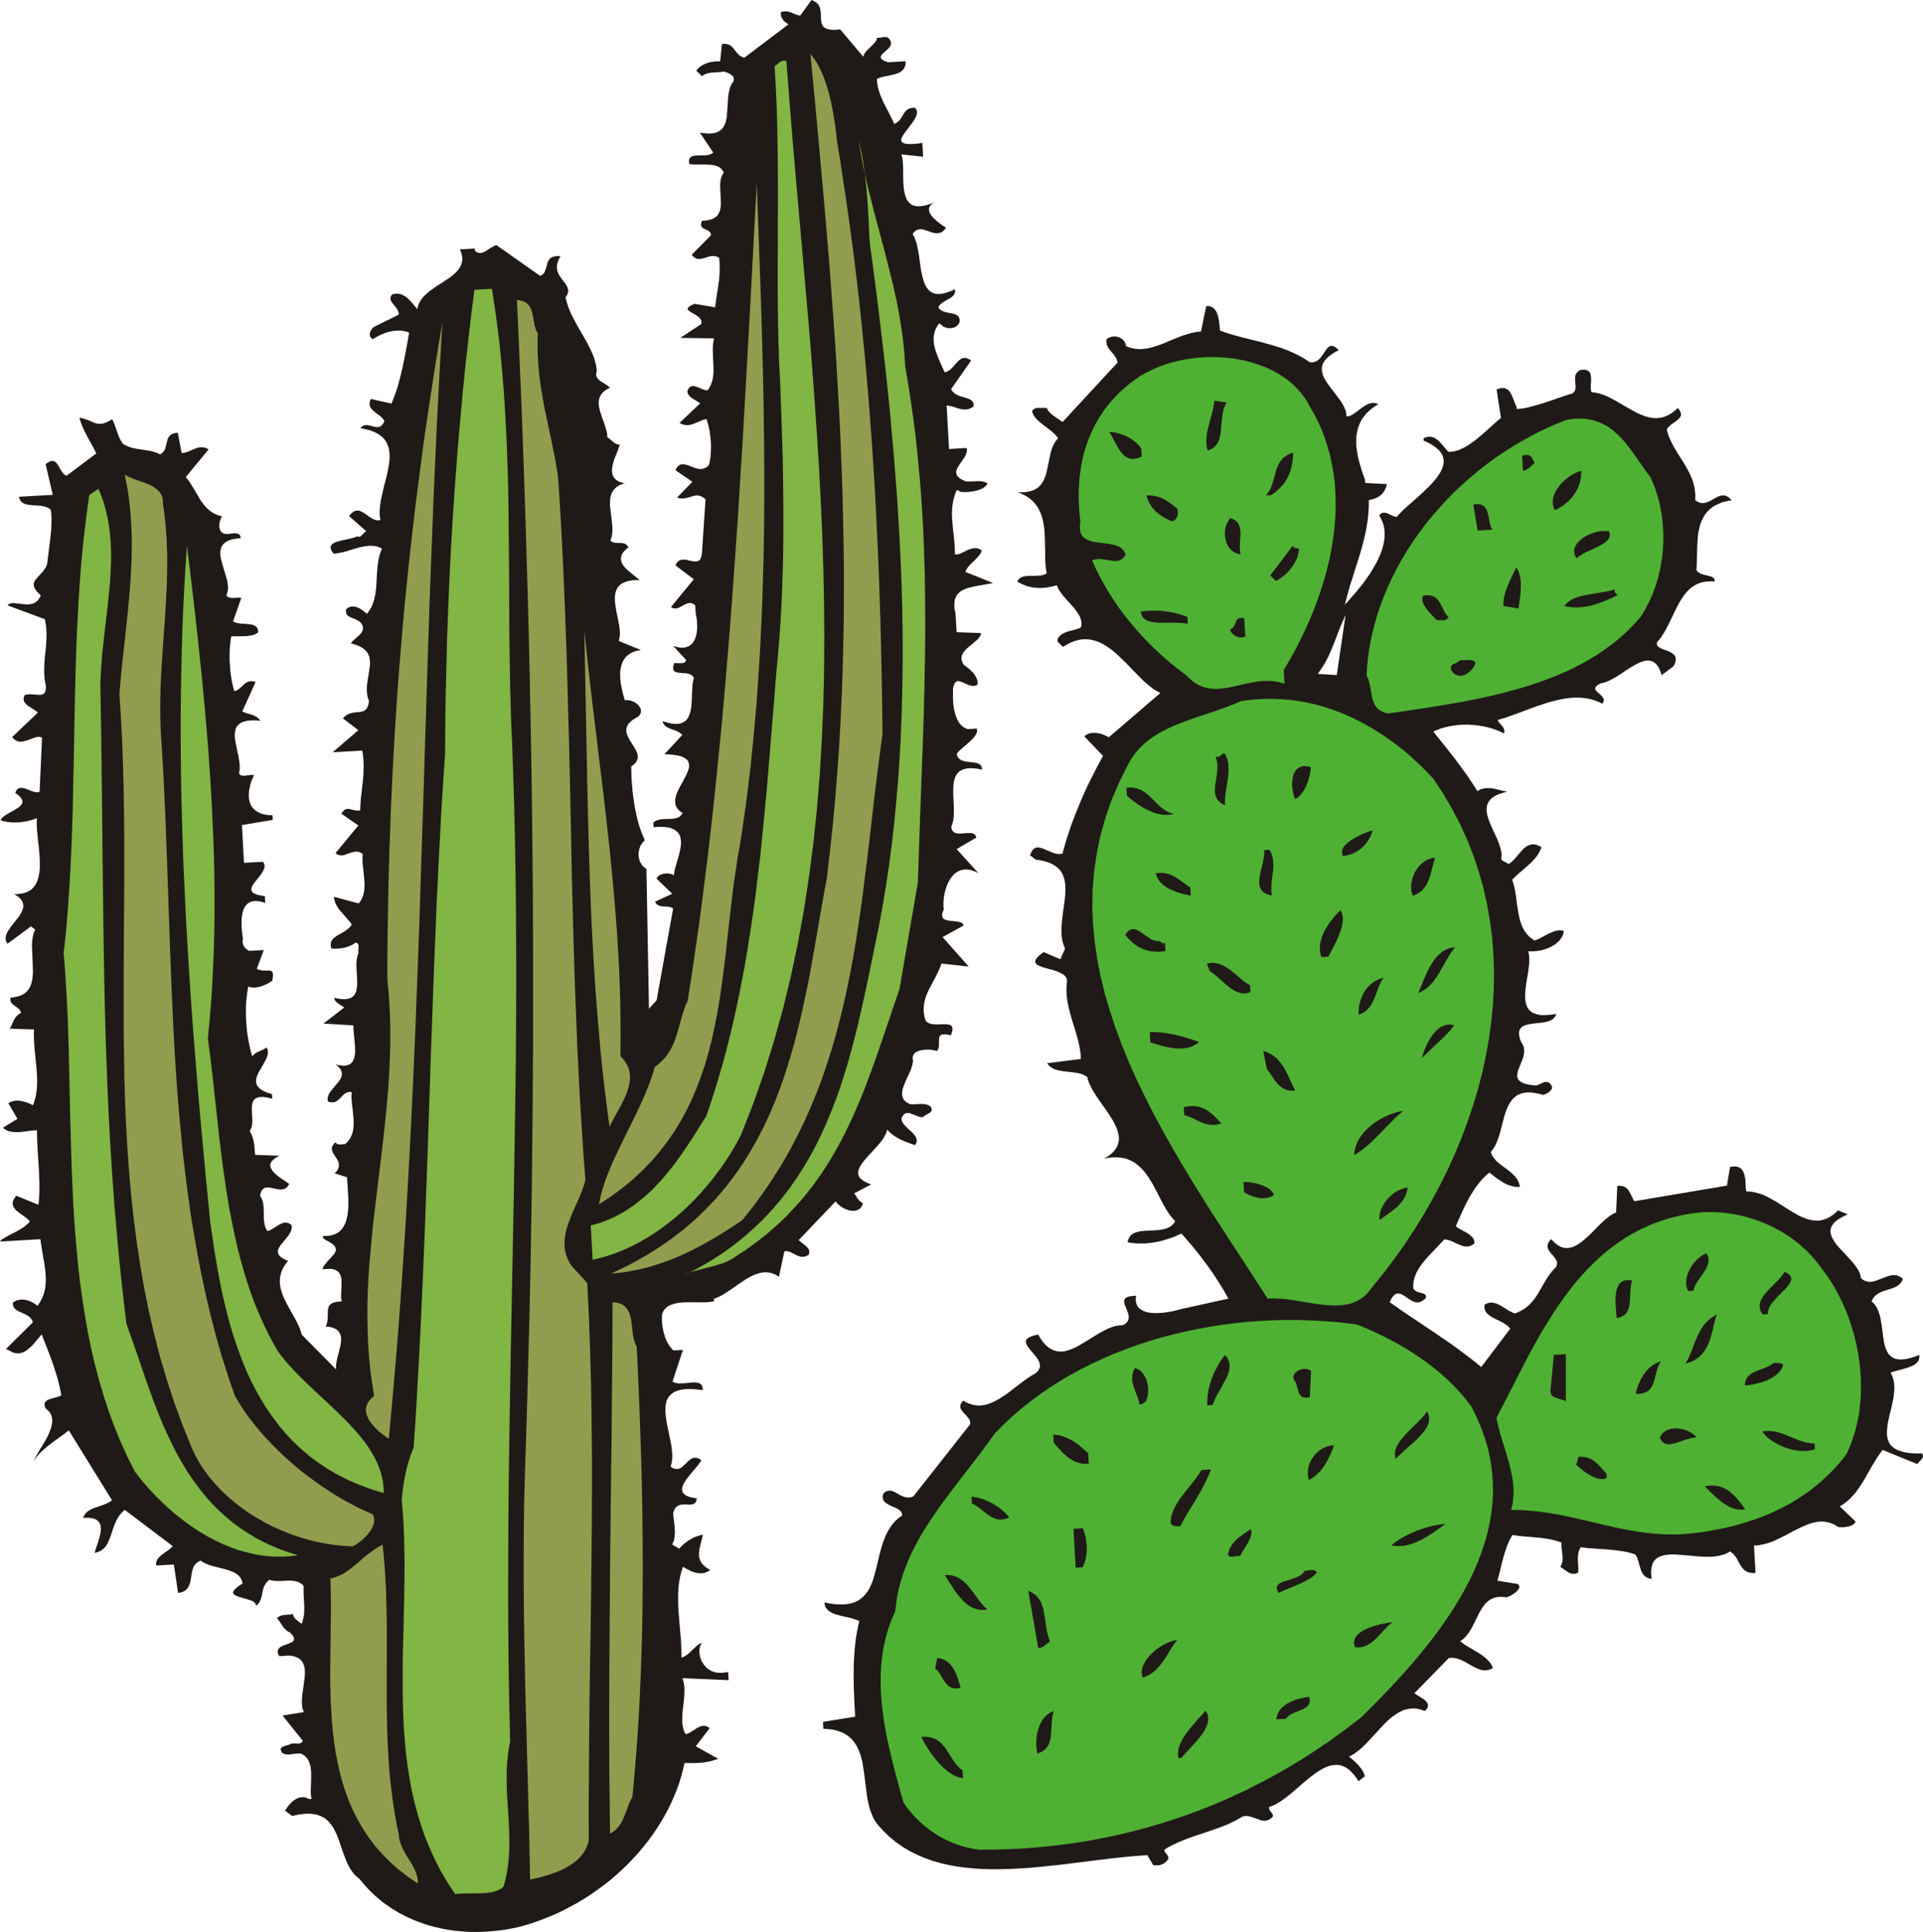
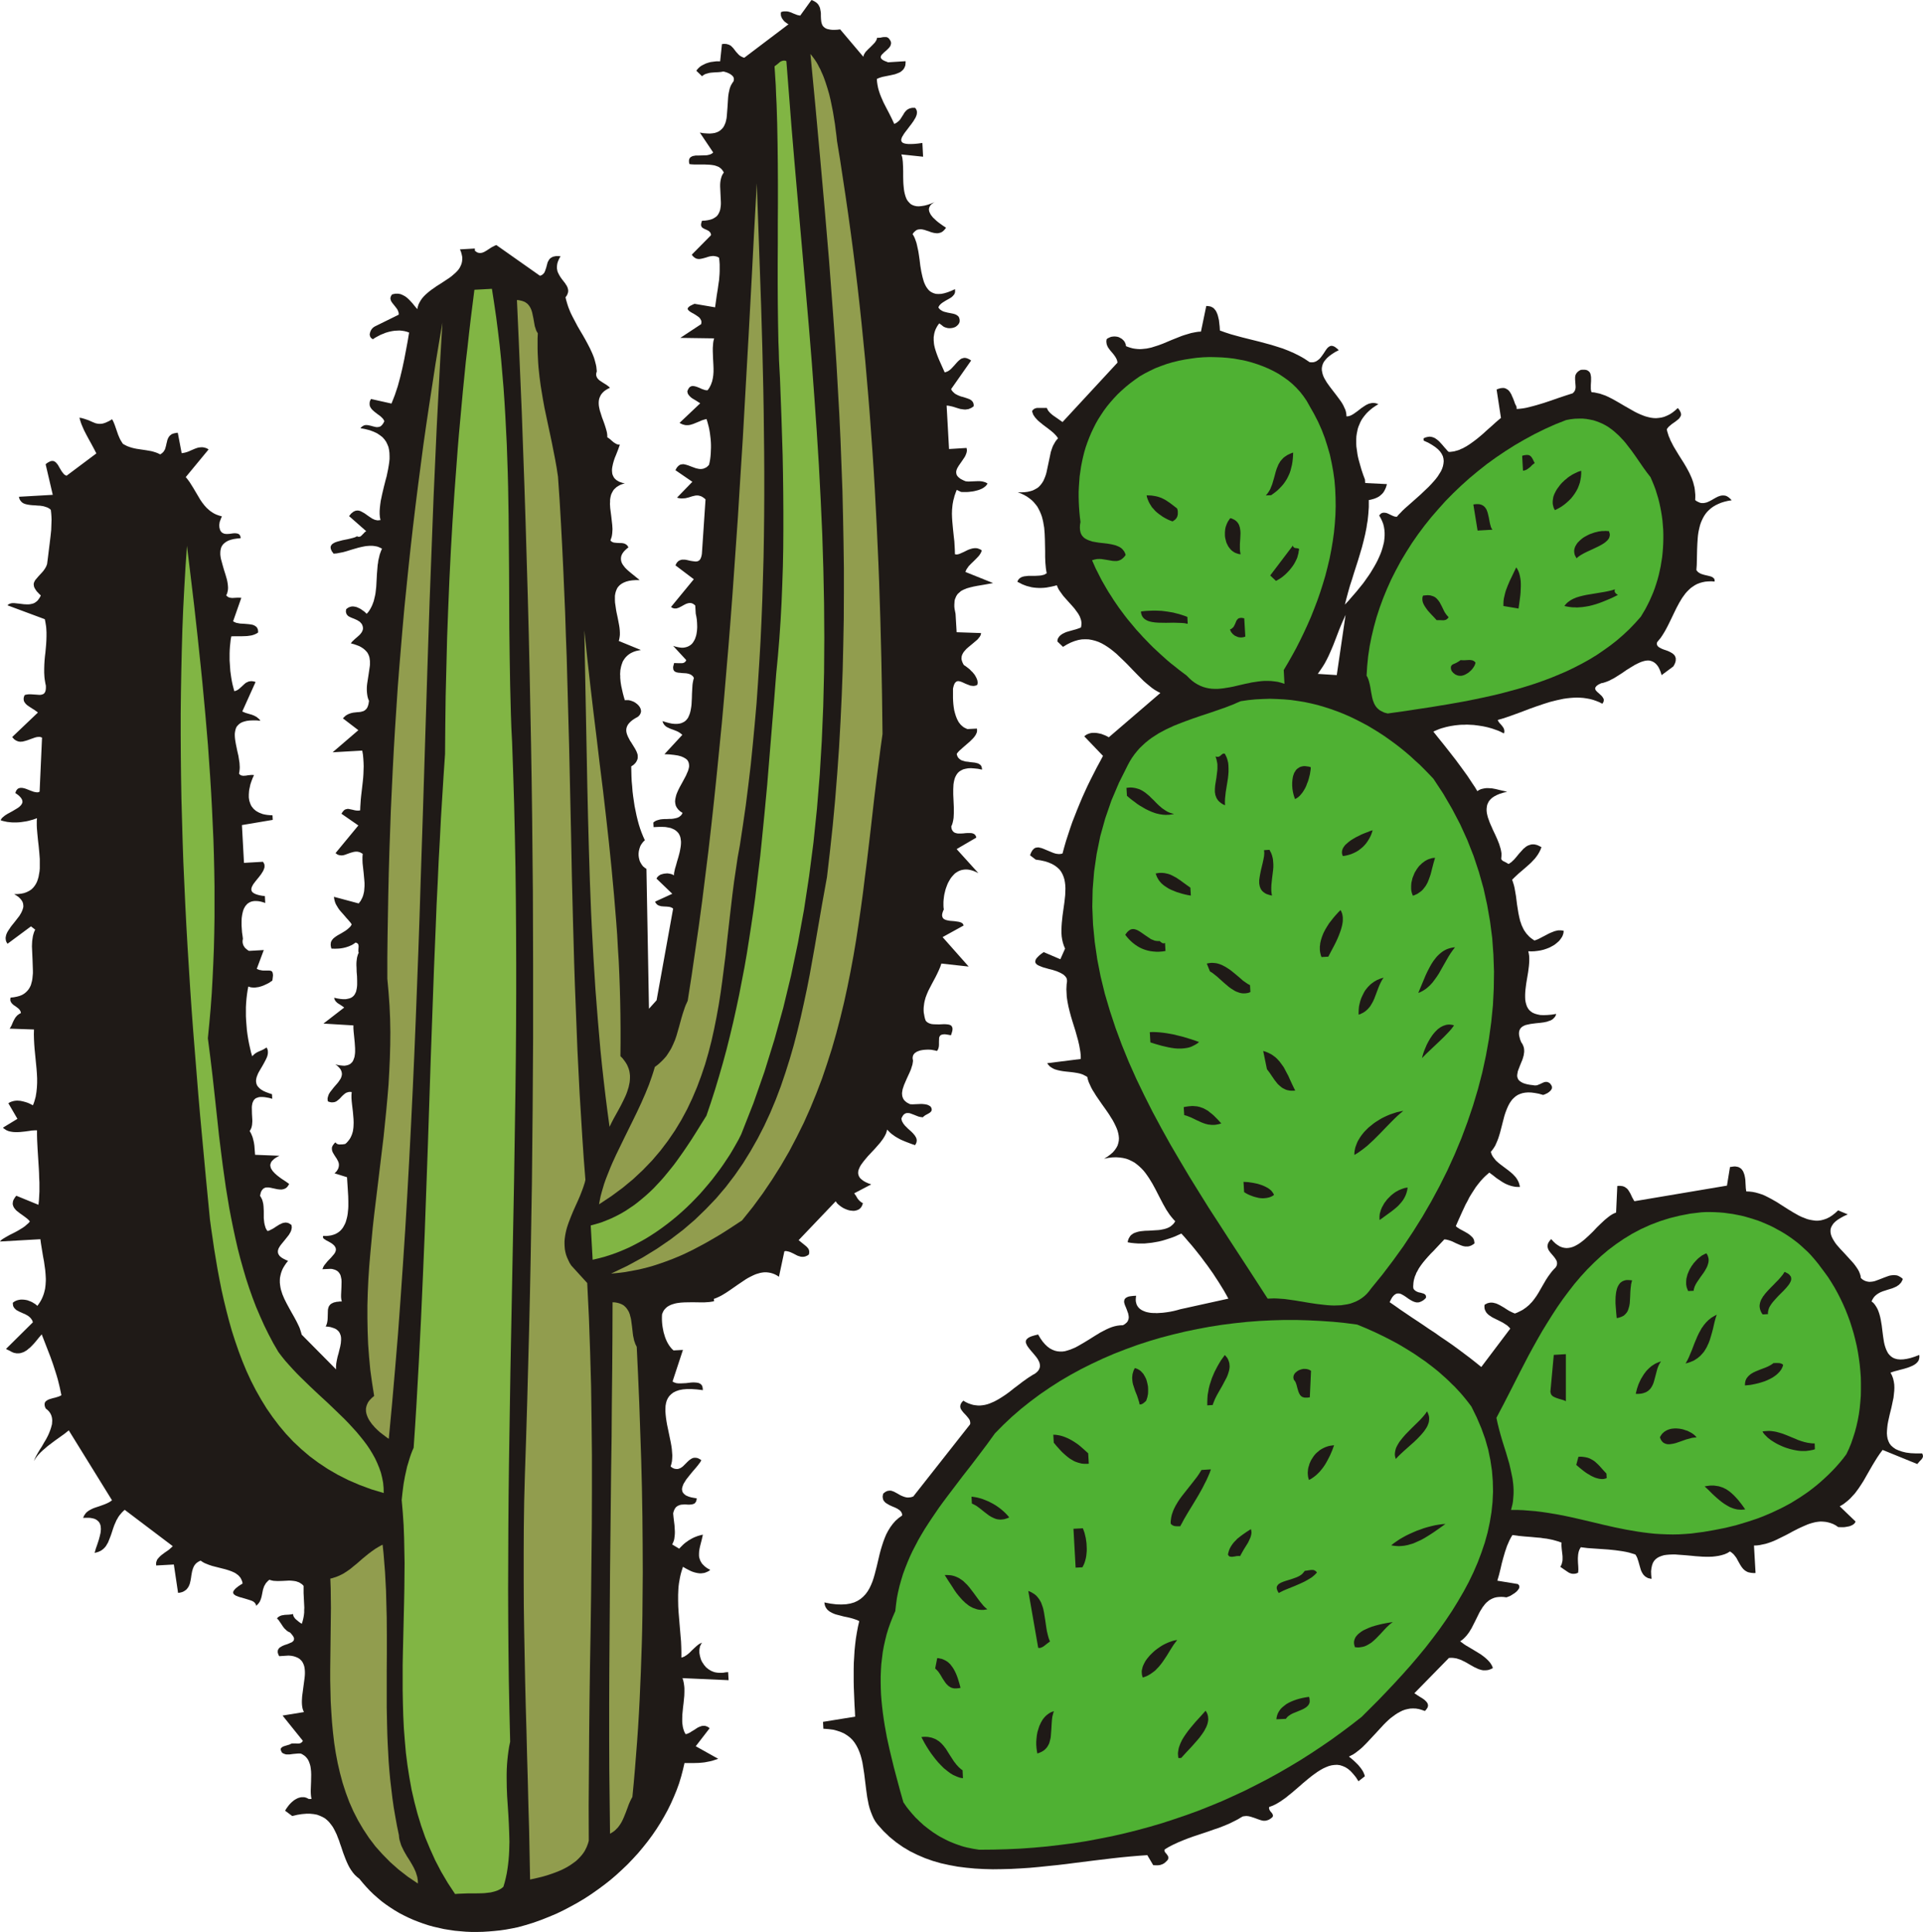
<svg xmlns="http://www.w3.org/2000/svg" width="3.143in" height="3.158in" fill-rule="evenodd" stroke-linecap="round" preserveAspectRatio="none" viewBox="0 0 15922 16000">
  <style>.brush1{fill:#1f1a17}.pen1{stroke:none}.brush2{fill:#919d4e}.brush3{fill:#81b544}.brush4{fill:#4fb133}</style>
  <path d="M15915 12037h-50l-44-2-39-5-33-8-29-10-25-11-20-14-17-15-13-17-9-19-7-20-4-22-2-23 1-24 2-24 3-26 5-27 6-27 6-27 7-28 7-28 6-28 6-29 6-28 3-28 3-28 1-27-1-26-4-26-6-25-9-24-12-23 17-6 19-6 20-5 21-6 20-5 21-6 21-6 19-7 19-8 16-8 8-5 7-5 7-6 6-6 5-6 4-6 4-7 2-8 2-8 1-8v-9l-1-10-38 15-35 11-31 7-28 4-25 1-23-2-20-5-17-7-15-10-13-12-12-14-9-16-8-17-7-19-6-20-5-22-7-45-6-47-6-48-8-47-5-23-6-22-7-21-8-20-10-18-11-17-13-16-16-13 5-11 6-11 6-9 7-9 7-7 8-7 8-6 9-6 18-10 20-8 19-6 21-7 20-6 19-6 19-8 17-8 8-6 8-5 7-7 7-7 6-7 5-9 5-9 4-11-10-9-10-7-11-6-10-5-11-3-11-1-11-1-11 1-11 1-11 2-11 3-11 4-22 8-23 9-23 9-22 8-11 4-12 3-11 2-11 1-11 1-10-1-11-2-11-3-10-4-11-6-10-7-10-10-2-17-5-16-7-18-9-17-11-17-12-17-13-17-15-17-31-34-32-35-32-34-29-33-13-17-11-17-10-17-8-16-6-16-4-17-1-16 1-16 5-16 8-15 11-16 15-15 19-15 24-15 27-15 33-15-80-33-24 22-24 19-23 15-24 12-23 8-23 6-23 3h-23l-23-3-23-4-23-6-23-9-23-9-23-11-23-13-23-13-46-28-47-30-47-30-48-27-25-13-24-12-25-10-25-8-25-7-25-5-26-3-26-1-2-12-2-14-1-17-1-18-1-18-1-19-3-19-4-19-3-9-3-8-3-8-4-8-5-7-5-7-6-6-7-5-7-4-8-4-9-2-10-2-11-1-12 1-13 2-14 2-25 154-766 129-7-10-5-10-6-10-5-11-11-23-13-22-7-10-8-9-10-7-10-7-6-2-7-3-6-1-7-1-8-1h-17l-9 1-10 220-15 6-16 8-16 10-15 11-16 13-16 13-16 15-16 15-33 32-32 34-33 32-34 31-17 14-17 13-17 12-17 10-17 9-17 7-17 5-18 3-17 1-18-2-17-4-18-7-18-11-18-13-18-17-18-20-9 9-7 9-6 9-4 8-3 9-1 8-1 7 1 8 2 7 2 7 3 7 4 7 10 14 11 13 11 13 11 13 10 14 8 13 3 7 2 7 1 8v7l-1 8-2 7-4 8-5 8-12 12-11 12-10 12-10 13-19 26-17 26-32 55-31 54-17 27-18 25-10 13-10 12-11 11-11 12-12 10-13 11-13 9-14 10-15 8-16 8-17 8-18 7-15-6-15-7-16-8-15-9-31-20-31-18-16-8-16-7-8-2-8-2-8-2-8-1h-16l-8 1-8 2-8 2-8 4-8 4-8 5-1 11v9l1 10 2 8 3 8 4 8 4 7 5 7 6 6 6 6 7 6 8 5 16 11 17 9 37 18 37 19 17 11 17 11 7 6 7 7 7 7 6 7-240 318-47-38-47-37-48-36-48-36-48-35-49-34-49-33-48-34-49-32-48-33-48-32-47-31-47-32-46-31-45-32-45-31 9-18 8-15 8-12 9-10 8-7 8-5 9-4 8-1h9l8 1 9 3 8 4 18 10 18 12 18 13 19 12 9 5 10 5 10 4 10 3 10 2h11l10-1 11-4 11-5 12-7 11-9 12-12v-14l-1-4-2-3-2-3-2-3-3-2-6-4-7-3-8-2-9-3-9-2-10-2-9-3-9-4-9-5-7-6-4-3-3-4-3-5-2-5-1-15 1-14 1-15 2-14 3-14 4-14 4-13 6-13 5-14 7-12 7-13 7-13 17-25 18-24 20-24 21-24 22-24 23-23 45-48 45-48 17 2 16 4 16 5 16 6 31 15 30 13 15 6 15 5 7 1 8 2h23l7-1 8-2 8-3 8-3 8-5 8-5 8-6v-7l-1-7-1-6-1-6-2-6-3-6-3-5-4-6-9-9-10-9-11-9-12-8-26-15-26-14-13-7-12-8-11-7-9-9 26-59 27-60 14-30 14-30 16-29 15-30 17-28 18-28 18-28 20-26 21-26 22-24 12-12 12-11 13-11 12-11 31 23 29 23 15 10 15 10 15 10 15 9 15 8 16 7 16 6 16 5 17 4 17 3 18 1h19l-3-13-3-12-4-12-5-11-6-11-6-10-7-10-8-9-17-18-18-16-20-16-20-15-20-15-20-15-19-15-18-16-8-8-7-9-7-9-7-9-6-10-5-10-4-11-3-11 13-16 12-17 11-18 9-20 9-21 8-21 7-22 7-23 12-46 12-47 6-23 6-23 7-22 8-22 8-20 9-20 10-19 11-17 12-16 14-14 15-13 17-11 18-8 21-7 22-4 25-2 27 1 30 4 32 6 35 10 14-5 15-7 8-4 7-5 7-5 6-6 6-5 4-7 4-6 2-7v-8l-1-7-4-8-6-9-8-9-9-5-9-4-8-1h-9l-9 2-8 3-9 4-17 8-19 8-9 3-10 1h-10l-11-2-26-3-22-4-19-5-17-6-13-7-11-7-9-8-7-9-4-10-3-9-1-11 1-11 2-11 2-12 4-12 5-13 10-26 11-27 6-14 5-14 4-14 4-14 2-14 2-13v-14l-1-14-3-14-5-13-6-13-9-13-9-22-5-19-4-17-1-16 1-13 3-12 5-11 6-8 8-8 10-7 10-5 12-5 13-3 14-3 14-3 15-2 31-4 31-3 16-2 15-2 15-3 14-3 13-5 13-4 12-6 10-7 9-9 8-9 6-11 4-13-38 6-35 3-31 1-28-1-24-5-21-6-18-8-16-11-13-12-10-14-8-15-6-17-5-19-3-19-1-21v-21l1-22 2-23 3-24 3-24 8-48 8-48 3-24 3-23 2-23 1-22v-21l-1-21-3-19-4-18 26 1 25-1 26-3 25-4 25-6 24-8 23-9 21-11 11-6 10-6 9-7 9-7 8-7 8-7 8-8 6-8 6-8 6-9 5-8 4-9 3-9 3-10 1-9 1-10-7-2-8-1-7-1h-23l-15 3-16 4-15 6-15 6-16 7-30 16-31 16-15 8-14 7-15 6-15 5-15-10-15-11-13-11-12-13-11-12-10-14-9-13-8-15-7-15-7-15-5-16-6-16-8-33-7-34-11-69-9-71-6-35-6-34-4-17-5-17-5-16-6-16 18-18 18-17 18-17 19-16 36-31 34-30 16-15 15-16 15-16 13-17 12-17 11-19 10-20 8-21-13-7-12-6-12-5-12-3-10-2h-21l-10 2-9 3-9 3-9 4-8 5-8 6-8 7-8 6-7 8-29 32-28 34-14 16-15 14-7 7-8 5-8 6-8 4-20-12-22-11-4-2-5-4-3-3-3-4-2-3-1-5v-5l1-5 1-17v-18l-3-18-4-19-6-19-6-20-8-20-8-20-18-40-19-40-9-21-9-20-8-19-7-20-7-19-5-19-4-19-2-18v-17l2-17 3-16 7-16 8-15 12-14 14-13 18-12 21-11 24-10 29-9 32-8-30-7-31-7-32-8-32-6-16-1-16-1h-15l-16 2-15 3-15 4-15 7-14 9-19-32-21-31-21-32-22-33-47-65-48-65-49-63-48-61-46-57-43-54 17-8 17-7 17-7 18-6 18-5 18-5 18-4 19-4 19-3 19-3 19-2 20-2 19-1h20l19-1 20 1 38 2 39 5 38 6 37 8 18 5 18 5 17 6 17 6 17 6 16 7 16 8 16 8 3-9 1-9-1-7-1-8-3-7-3-7-5-7-4-6-11-13-11-12-5-7-5-6-3-7-3-7 50-14 52-18 53-19 54-20 55-21 56-20 56-19 57-18 28-7 28-7 28-6 28-6 28-4 28-3 27-2 28-1 27 1 27 2 27 4 27 5 26 7 26 9 25 10 25 13 5-7 4-7 2-7 1-6v-7l-1-6-3-5-3-6-8-11-10-10-10-9-11-10-10-9-8-9-3-4-2-5-2-5v-4l1-5 2-5 4-5 5-6 7-5 8-6 11-5 12-6 16-3 16-5 17-6 17-7 17-9 18-9 18-11 18-11 36-23 36-25 37-23 35-21 18-9 17-8 17-7 16-5 16-4 16-2h15l14 3 14 5 13 7 13 10 12 13 11 15 10 20 9 22 8 26 97-72 8-14 6-13 4-12 2-11v-19l-3-8-3-8-4-7-6-6-6-6-7-5-17-10-17-8-19-7-18-6-17-7-15-8-7-4-6-5-4-4-4-6-2-6-2-6 1-7 2-8 14-17 14-17 13-19 12-19 12-20 11-20 11-21 11-22 21-43 21-44 21-43 22-41 12-20 12-20 13-18 13-18 14-16 15-15 16-15 17-12 18-12 19-10 21-8 21-6 24-5 24-2 26-1 28 2v-11l-1-5-2-5-2-4-3-3-4-3-3-3-9-5-11-4-12-3-12-3-13-3-13-3-13-4-13-4-12-6-11-7-5-4-4-5-5-5-3-6 3-41 1-42 1-44 1-45 2-46 3-45 2-22 3-22 4-21 5-22 5-20 7-21 8-19 9-19 10-18 12-18 13-16 15-15 17-15 18-13 20-12 23-11 24-10 26-8 29-7 31-5-10-11-10-9-9-7-10-6-9-4-10-2-9-1h-9l-9 1-9 2-9 3-9 3-18 9-18 10-17 10-19 10-9 4-9 4-9 3-10 2-9 2h-20l-10-2-10-4-11-5-11-6-10-8 1-22v-22l-2-21-2-21-3-20-5-19-5-20-6-18-7-19-8-18-8-18-9-18-19-35-20-34-43-68-41-68-9-17-9-18-9-17-7-18-8-18-6-19-6-19-4-19 8-12 11-12 12-10 12-10 26-18 23-18 10-9 7-10 3-5 3-5 2-5 1-6v-6l-1-6-2-7-3-6-3-7-5-8-6-8-7-8-23 21-23 18-22 14-23 11-22 9-23 6-22 3-22 2-22-1-22-3-22-5-22-6-22-8-22-9-22-10-22-11-44-25-44-25-44-26-44-25-23-12-22-11-22-10-23-8-23-8-23-5-23-5-23-2-2-6-2-7-1-7-1-7v-32l2-33v-31l-2-15-3-13-2-6-3-6-4-5-4-4-5-4-6-4-7-3-8-2-8-1h-21l-12 1-8 4-8 5-7 5-5 5-5 5-4 6-3 5-3 6-2 7-1 6-1 6v20l1 14 1 14 1 14 1 13v13l-1 7-2 6-1 6-3 6-3 5-4 6-5 5-5 5-59 19-60 20-60 21-60 20-30 9-30 9-29 8-28 7-28 7-28 5-26 3-26 2-1-19-6-12-7-14-5-15-6-16-6-15-7-15-6-15-8-13-4-7-5-6-4-5-5-5-6-4-6-4-6-3-6-3-7-2-8-1h-8l-9 1-9 1-9 3-11 3-11 5 36 235-23 19-23 20-24 22-25 22-26 23-26 24-27 23-28 23-28 21-28 20-14 9-14 9-15 8-14 8-15 6-14 7-15 5-15 4-14 4-15 2-15 2h-15l-11-10-10-12-11-12-11-13-11-13-12-13-11-12-12-11-12-9-13-9-7-3-7-3-7-2-7-2-8-1-7-1-8 1-8 1-8 2-9 2-9 4-9 4 1 19 38 17 31 18 27 18 22 18 18 19 13 19 10 20 5 20 2 21-2 20-4 21-7 21-10 22-13 21-14 22-16 21-18 21-20 22-20 21-22 21-44 42-46 41-44 39-42 37-19 18-17 18-16 16-14 17-8-1-9-1-9-3-10-4-19-9-19-9-10-4-9-2-10-1h-9l-5 1-4 1-5 2-4 2-4 4-4 3-4 5-4 5 13 23 11 23 9 23 6 24 4 25 2 25v25l-2 25-3 26-6 25-7 26-8 26-10 26-11 25-12 26-13 25-14 25-15 25-15 25-16 24-17 24-16 23-17 23-18 22-34 42-34 39-31 36-30 32 13-52 14-52 15-53 17-52 16-52 17-53 17-53 16-53 16-54 14-54 13-55 11-55 4-28 5-28 3-28 3-29 2-28 2-29v-58l16-3 15-4 14-4 13-5 13-6 11-6 10-7 9-8 9-8 8-9 7-10 6-11 6-12 5-12 4-13 4-14-180-9-2-29-15-40-14-42-12-42-12-43-5-21-4-21-3-22-3-21-3-21-1-22v-41l1-21 3-21 4-20 4-20 6-19 8-19 8-19 10-19 12-18 13-17 15-18 16-16 18-16 20-16 21-14 24-15-10-4-9-3-10-2-9-1h-9l-9 1-9 2-9 2-9 3-8 4-9 4-8 5-17 11-16 11-32 25-31 22-15 9-15 7-7 2-8 2-7 1h-8l-1-18-3-18-5-18-8-17-8-18-10-18-11-17-13-18-26-35-27-35-26-34-25-35-10-17-10-17-8-17-6-17-4-17-3-17v-17l3-17 5-16 8-17 12-16 15-17 18-16 22-16 26-17 31-16-11-11-10-8-9-7-9-5-8-3-8-2h-7l-7 1-6 3-6 3-6 5-6 5-11 14-10 15-11 17-12 17-6 8-6 8-7 8-7 7-8 6-8 6-8 5-10 4-10 3-10 1h-12l-12-1-21-14-21-14-22-13-22-12-22-11-22-11-23-10-23-10-46-18-47-15-48-15-48-13-48-13-48-12-48-12-48-12-48-13-47-13-46-15-45-16-2-33-4-35-2-18-4-17-4-17-5-16-6-14-7-14-5-6-4-5-5-6-5-5-6-4-6-3-7-4-7-2-8-2-8-1-9-1h-9l-44 212-21 1-20 3-21 4-20 4-20 6-20 6-20 6-20 7-78 31-76 32-38 14-38 12-19 6-19 4-19 4-19 2-19 2-19 1-19-1-19-2-19-3-19-5-19-6-20-8-1-12-4-11-5-11-7-10-9-9-9-8-11-6-11-6-12-4-13-2-13-1-13 1-14 2-13 5-6 3-7 3-6 4-6 5-1 8-1 7v8l1 7 1 7 1 6 3 7 2 6 6 12 8 11 8 11 9 11 18 21 16 22 7 12 6 12 2 6 2 7 1 6 1 7-455 492-38-27-39-27-9-7-9-8-8-7-7-8-7-8-5-8-4-8-4-9h-78l-8 1-7 2-7 3-7 3-5 5-5 5-5 7 2 9 3 8 3 9 4 8 5 7 5 8 6 7 6 7 14 15 15 13 16 13 16 13 35 26 33 26 15 13 14 14 13 15 10 15-12 13-11 15-9 16-9 16-7 17-6 18-6 18-4 19-16 76-16 75-5 18-6 17-7 17-7 16-9 15-10 14-11 13-12 12-15 10-16 9-17 8-20 6-22 5-25 3-26 1-30-1 28 11 25 12 23 13 21 15 19 15 17 17 15 18 14 18 11 20 10 20 9 21 8 22 6 23 5 22 4 24 4 23 2 24 2 25 1 24 1 25 1 49 1 49v48l2 47 2 22 2 22 3 21 4 21-6 4-7 4-7 4-8 2-16 4-17 2-37 2h-55l-17 2-17 2-15 4-7 3-6 3-6 4-6 5-5 5-4 6-4 7-3 8 20 10 19 10 20 8 19 7 20 5 19 5 20 3 20 2 20 1h21l20-1 21-2 22-4 21-4 22-5 23-6 4 11 5 11 6 12 7 11 15 21 16 22 38 43 38 42 18 21 16 22 8 11 7 10 6 11 6 11 4 11 4 11 3 11 2 12 1 11-1 11-1 12-3 12-13 5-14 5-15 5-15 4-32 9-31 9-14 6-14 7-12 7-11 9-5 4-4 6-4 5-4 6-3 6-2 7-1 8-1 7 47 45 33-20 32-16 31-12 31-9 29-5 29-1 28 1 28 5 27 7 26 9 26 12 25 14 25 16 24 17 24 19 24 20 23 22 23 22 23 22 23 23 45 47 45 46 22 22 22 22 23 20 23 19 22 18 23 16 24 14 23 12-427 367-12-7-12-6-12-5-13-5-13-5-14-3-14-3-13-2-14-1h-14l-13 1-13 3-12 4-12 5-11 7-11 9 155 162-26 49-26 48-25 49-25 49-24 49-23 50-23 51-21 50-21 51-20 51-20 51-18 52-17 52-17 52-15 52-14 52-10 3-9 1-10 1-9-1-10-1-10-2-10-3-9-3-39-16-38-16-18-7-17-4-8-2h-8l-8 1-8 1-7 3-7 4-6 6-7 7-5 8-6 10-5 12-5 13 47 36 40 6 36 8 31 10 28 12 24 14 20 15 18 17 14 19 11 20 9 22 7 23 4 23 3 25 1 26-1 26-1 28-6 56-8 57-8 58-6 58-2 29-1 28v28l2 28 4 26 6 26 8 25 10 24-39 88-138-59-21 15-16 13-13 13-10 11-6 10-3 10-1 8 2 8 4 7 6 6 8 6 10 5 12 5 12 5 14 5 15 4 31 9 32 8 15 5 16 5 14 6 14 6 13 7 12 7 10 8 9 9 7 9 5 11 2 12v13l-3 20-1 21-1 21 1 20 1 21 1 20 3 21 3 20 8 41 10 41 11 41 12 40 25 80 22 79 9 39 7 39 3 19 2 19 1 19v18l-278 35 6 9 7 8 7 8 8 6 9 6 9 5 9 5 10 4 20 6 22 5 23 4 24 3 48 5 47 7 23 5 21 7 10 5 10 5 10 5 9 6 5 22 7 21 10 22 10 22 12 22 14 22 14 23 15 22 31 45 32 45 16 23 15 22 14 23 14 22 12 22 11 22 10 22 8 21 6 22 4 21 2 21-1 20-4 20-6 20-10 19-13 19-16 19-21 18-24 18-28 17 35-7 33-4 31-1 30 2 28 4 26 6 24 9 23 11 22 12 20 15 19 16 18 17 18 19 16 20 15 21 15 22 14 23 14 23 13 24 13 24 25 49 25 48 12 23 13 23 13 23 14 21 14 21 15 19 15 18 16 17-8 13-9 11-11 10-11 9-12 7-13 6-14 5-14 4-15 3-15 3-16 2-16 1-32 2-32 2-32 1-30 3-14 2-14 3-13 4-12 4-12 5-10 7-10 7-8 9-7 11-6 11-5 14-3 15 28 5 29 3 28 2h57l29-3 29-3 29-5 28-5 29-7 27-8 28-9 27-9 26-10 26-12 25-11 29 32 28 33 28 32 27 33 27 34 26 33 25 34 25 33 24 34 24 34 22 34 23 35 21 34 21 34 20 35 19 35-399 88-24 7-28 7-29 6-32 5-32 4-33 2-16 1-16-1h-15l-16-1-14-2-15-3-13-3-13-5-12-5-12-6-10-7-9-7-8-9-7-10-6-11-4-13-3-13-1-15 1-16 2-17-20 1-18 2-15 2-13 3-10 5-8 4-6 6-5 6-2 7-2 7v8l1 8 5 17 8 19 8 20 7 20 4 10 2 10 2 10 1 10v9l-2 10-3 9-4 9-7 9-9 8-10 8-13 7-24 1-23 3-23 5-23 7-23 9-24 11-23 12-23 12-46 28-46 29-46 28-45 26-22 12-23 10-22 9-22 7-21 6-22 3h-21l-21-2-21-5-20-8-21-11-20-15-20-19-19-22-19-27-19-32-25 6-21 6-17 6-14 7-10 7-8 8-5 8-2 9v8l3 10 4 9 5 10 7 10 8 11 9 11 9 11 19 22 19 23 9 12 8 12 6 12 6 12 3 12 2 12v12l-3 12-5 12-8 12-11 11-15 12-17 9-17 11-18 11-17 12-35 25-35 27-36 27-35 28-36 26-37 24-18 11-18 10-19 10-19 8-19 8-18 6-20 5-19 3-19 2h-20l-19-2-20-3-20-6-20-7-21-10-20-12-8 8-6 7-4 7-4 7-2 7-1 6-1 6 1 6 1 6 2 6 3 6 4 6 8 11 9 11 21 22 19 23 4 6 4 6 3 6 2 7 1 6 1 7v7l-2 7-470 597-10 3-10 3-10 1-9 1h-9l-9-1-8-2-8-2-16-6-16-7-14-8-14-8-15-8-13-7-7-2-7-3-7-2-7-1h-7l-7 1-7 1-8 2-7 4-8 4-7 6-8 6-3 11-2 10v9l1 8 2 8 2 7 4 7 5 6 5 6 6 5 7 5 7 4 15 9 17 8 16 7 17 7 16 8 14 9 6 4 5 5 5 5 4 6 3 6 3 7 1 7v8l-29 21-26 23-22 25-20 27-18 29-16 30-13 31-12 32-11 34-10 33-9 34-8 34-16 68-17 66-9 31-10 30-12 29-13 27-15 25-17 23-20 21-21 18-25 16-28 13-31 9-35 6-39 2-42-1-48-6-52-10 2 11 2 11 3 9 4 9 5 8 6 8 6 7 8 6 7 6 9 5 9 5 10 5 20 8 22 6 46 12 47 10 23 6 22 7 20 7 18 9-11 48-9 48-8 49-6 50-5 50-3 51-3 50-1 51v102l1 50 2 50 2 49 2 48 3 48 2 47-266 43 3 57 42 3 39 5 34 9 32 11 28 13 25 16 22 17 20 20 17 22 15 24 13 25 11 26 10 28 8 29 7 30 5 30 10 64 8 65 8 65 9 65 6 31 6 31 8 30 10 29 11 28 12 27 15 26 17 23 49 55 51 49 54 44 57 40 59 35 61 30 63 27 65 23 66 19 68 15 70 13 71 9 73 7 73 4 75 2 75-1 76-2 76-4 77-5 77-7 77-8 78-8 77-9 77-10 152-19 150-18 73-8 73-7 71-6 70-5 49 83 20 1h19l8-1 8-1 8-2 7-3 7-2 7-4 7-4 6-5 6-5 6-6 6-6 6-7 3-7 1-7v-6l-1-6-2-5-3-5-4-5-3-5-8-9-7-9-2-5-2-5v-5l1-5 18-12 19-11 19-10 20-10 39-18 41-17 41-16 42-15 42-14 42-14 42-14 42-15 42-14 41-16 41-17 39-19 20-10 19-10 18-11 19-11 9-2 9-1 9-1h9l16 2 16 4 31 10 30 11 14 5 14 4 8 2 7 1h14l8-1 7-2 7-2 8-3 7-4 8-5 8-6 8-7 3-5 1-6v-5l-1-4-5-10-7-9-8-9-7-11-2-6-2-6v-6l1-7 22-8 23-10 24-13 23-14 23-16 24-17 23-19 24-19 48-41 47-41 24-20 24-20 24-19 23-17 24-17 24-15 23-13 24-11 23-9 23-6 23-3 23-1 23 3 22 7 23 10 22 14 22 19 21 23 22 27 21 33 53-41-3-12-5-12-5-12-7-12-8-12-8-11-9-11-9-11-20-20-20-19-20-17-18-14 19-10 19-10 19-13 18-14 19-15 18-16 17-17 18-18 71-76 71-77 18-18 19-18 18-16 20-15 19-14 20-13 20-11 20-10 22-8 21-5 22-4 23-1 24 1 24 4 24 7 26 9 6-6 6-7 4-6 4-6 3-5 1-6 2-5v-6l-1-5-1-5-1-4-3-5-6-9-8-8-9-9-11-8-12-8-12-7-25-16-24-16 286-292 14-1h13l13 1 12 2 12 2 12 4 12 4 12 4 22 11 22 11 22 13 21 12 21 12 22 10 10 5 11 4 10 3 11 3 11 2h22l12-1 11-2 12-4 12-5 12-6-3-9-4-10-5-9-5-8-6-9-7-8-7-8-8-8-16-15-19-15-19-14-21-13-41-25-42-25-19-11-18-12-16-12-15-11 15-10 14-12 12-12 12-13 11-14 11-15 9-15 10-16 33-65 32-65 9-16 9-14 9-15 10-13 10-13 11-12 12-10 12-10 14-8 14-7 16-6 17-4 18-2 20-1 21 1 22 3 9-3 10-4 11-4 10-6 11-7 11-7 10-7 10-8 8-8 7-9 6-8 3-8 1-4 1-4-1-4-1-4-1-4-3-4-3-3-4-4-170-28 14-48 12-48 11-48 13-48 7-24 7-24 8-23 8-24 10-23 10-23 12-23 13-22 51 7 52 5 52 4 52 5 26 2 25 4 26 3 25 5 25 5 25 7 24 7 24 9-1 12v13l1 13 1 13 3 26 3 26 1 12v26l-1 12-3 12-3 12-5 12-7 11 33 23 34 23 9 5 9 3 9 3 10 1h10l11-1 11-3 12-5 2-26-1-27-2-28-1-27v-14l1-14 1-13 2-13 3-13 4-12 6-12 7-12 56 7 57 4 58 4 58 4 29 3 29 3 29 4 28 4 28 5 27 6 27 8 26 8 8 13 7 14 5 15 5 15 9 32 9 31 5 15 7 14 4 7 4 6 4 6 6 6 5 5 6 5 7 4 7 4 8 4 9 2 9 2 10 2-3-34-1-29 3-26 5-23 7-20 10-17 13-14 14-11 17-9 18-7 20-6 21-3 23-2 25-1h25l26 2 55 4 56 5 29 3 29 2 28 2 29 1h28l27-1 27-3 26-4 25-6 23-7 23-10 21-13 8 5 8 6 7 6 7 6 11 14 11 14 17 31 17 30 9 14 10 13 6 7 6 5 6 6 7 4 8 5 8 4 9 3 10 2 10 2 11 1 13 1 13-1-13-227 24-1 24-3 23-5 24-5 23-7 23-8 23-9 22-10 45-22 44-22 44-24 43-22 21-10 22-10 21-9 21-9 21-7 21-6 21-5 21-3 21-2 21 1 21 2 20 4 21 6 21 8 21 11 20 14 22 1h23l12-1 11-2 11-2 11-2 10-3 9-4 9-4 7-5 7-5 5-6 4-6 3-7-131-126 16-9 16-10 14-11 14-11 14-12 13-12 12-13 12-13 12-13 11-14 11-15 11-15 20-30 20-31 37-65 38-66 20-33 20-32 21-31 23-31 287 117 18-21 19-20 3-5 3-5 3-6 1-6v-5l-1-6-2-7-4-7zm-4847-6446-157-10 20-29 19-28 18-29 16-30 15-30 14-31 13-30 13-31 24-62 24-63 13-32 13-31 14-31 14-32-73 499z" class="pen1 brush1" />
  <path d="m6956 243 192 227 3-11 4-10 6-10 7-10 18-19 20-19 19-19 18-19 7-10 6-10 4-11 3-10 6 1h7l7-1h7l13-3 14-2h20l6 1 6 3 5 3 6 5 4 6 6 8 4 8 3 8 1 8-1 7-2 7-2 7-4 7-5 7-5 6-6 6-6 6-13 12-13 11-11 11-10 10-3 5-3 5-1 6-1 5 2 5 2 5 5 5 6 5 8 5 10 5 13 5 15 6 145-9v12l-1 11-1 11-3 9-4 9-4 8-5 7-5 6-7 6-7 6-7 5-8 4-17 7-19 7-40 9-40 8-20 4-18 5-17 6-15 7 2 26 4 26 5 25 7 24 8 24 9 23 10 23 10 23 23 45 23 44 22 44 21 45 8-3 7-4 7-4 6-5 11-9 9-10 15-23 14-22 6-11 8-10 9-10 10-8 5-3 7-3 6-3 8-2 8-2 8-1h20l8 9 5 11 3 11v12l-2 13-4 12-6 14-8 13-8 14-10 14-10 14-11 14-21 28-20 26-9 13-7 12-7 11-4 11-3 9v9l2 8 5 7 8 6 11 4 14 3 19 2h22l27-1 31-3 36-5 6 114-180-19 4 13 4 15 2 16 2 17 2 38 1 40v43l1 43 1 21 2 21 2 20 3 20 4 18 5 18 6 17 7 15 9 13 11 12 11 11 14 8 16 6 18 4 19 1 22-2 25-4 27-7 29-10 33-14-12 6-9 7-9 6-7 7-5 7-4 7-3 7-2 8-1 7 1 7 1 8 3 8 3 7 4 8 4 7 6 8 12 15 15 14 15 14 16 13 33 24 29 19-8 11-8 9-8 8-8 6-9 5-9 3-9 2-9 2h-9l-9-1-9-1-10-2-19-5-18-7-19-6-18-6-9-2-9-2-9-1h-9l-8 1-9 1-8 3-8 4-7 6-8 7-7 8-7 10 10 16 8 17 7 19 7 20 5 21 5 23 5 23 4 24 7 48 6 50 4 24 4 24 5 23 5 22 6 22 6 20 8 19 9 18 10 15 11 14 13 12 15 9 16 7 18 5 21 1 22-1 25-5 27-8 29-11 33-15 1 7v14l-1 7-2 6-2 5-3 5-4 5-8 9-10 9-11 7-12 7-25 14-24 15-11 8-10 9-5 6-4 5-3 6-3 6 3 7 5 5 5 6 6 4 6 4 6 4 7 3 7 3 15 4 16 4 16 3 15 3 15 3 14 4 7 3 6 3 5 3 5 4 5 4 4 5 3 6 2 6 2 7 1 7v9l-1 9-5 11-6 9-7 7-8 7-9 6-10 4-10 3-11 2-11 1h-11l-11-1-11-3-10-3-9-4-8-5-8-7-23-17-9 12-8 12-7 13-6 12-5 13-4 13-3 13-2 13-2 13v26l1 13 1 13 2 14 3 13 3 13 8 26 9 26 10 26 11 26 22 49 21 47 8-2 8-3 8-3 7-4 13-9 13-12 24-26 22-25 12-12 12-10 6-4 6-4 7-2 7-2 7-2h7l8 1 8 2 8 3 9 4 9 5 10 7-166 237 5 9 5 7 6 7 7 6 6 6 7 5 8 4 7 4 16 7 16 6 16 4 16 5 15 5 14 5 12 5 12 8 4 4 4 4 4 6 3 5 2 7 2 7v16l-7 5-7 5-7 4-7 3-7 3-7 3-6 1-7 1-14 2-14-1-14-2-14-2-27-8-28-9-15-4-14-3-15-3-14-1 20 360 145-9 2 10 1 10-1 9-2 10-3 9-4 10-4 9-5 9-25 37-25 36-5 9-5 8-4 9-3 8-2 9-1 8 1 8 1 8 3 8 5 8 7 8 8 7 10 8 13 7 14 7 17 7 22 2 24-1 24-1 24-1h24l11 1 12 2 11 3 10 3 10 5 9 6-7 10-8 10-10 8-11 8-13 7-14 6-14 5-15 4-16 4-16 3-17 2-16 2-17 1h-31l-15-1-35-17-7 17-6 17-6 17-4 17-5 17-3 16-3 16-2 16-3 33-1 32 1 31 2 32 6 65 7 66 4 34 2 35 2 35 1 37 5 1 6 1h6l6-1 12-3 12-5 27-12 28-14 14-6 15-5 15-4 15-2h15l8 1 8 2 7 3 8 3 8 4 7 6-4 12-6 12-7 11-9 12-20 21-21 21-22 21-20 21-8 12-8 11-6 12-4 12 229 92-66 12-65 11-31 6-29 7-14 4-14 4-12 5-12 5-12 6-11 6-9 8-9 8-9 8-7 10-6 10-5 12-5 12-3 14-1 15-1 15v18l2 18 4 20 4 21 9 152 202 7-1 8-2 8-4 8-4 7-6 7-6 8-6 7-8 7-33 28-35 29-17 15-14 16-7 8-5 8-5 9-4 9-3 9-1 9-1 10 1 10 3 11 4 11 5 11 7 12 13 8 13 10 12 9 12 10 10 11 11 10 9 11 9 11 7 12 6 11 5 11 4 11 2 10 1 11-1 9-3 10-8 3-8 3-8 1-8 1-8-1-8-1-8-1-8-3-31-12-28-13-13-5-12-3-6-1h-6l-5 1-5 2-5 3-4 4-5 5-3 6-4 8-3 9-3 11-3 13v77l1 26 2 26 3 25 4 25 6 23 7 23 8 21 5 11 5 9 5 10 6 8 7 9 7 8 8 7 8 7 8 6 10 5 10 5 10 4 78-4 1 7v14l-1 7-2 7-3 6-3 7-4 7-9 13-11 13-13 13-13 13-29 25-30 26-14 13-14 12-12 13-10 13 2 10 3 9 4 8 5 7 6 6 6 5 7 5 7 4 9 3 8 2 9 3 9 2 19 2 19 3 19 2 18 2 8 2 8 2 8 2 7 3 6 4 6 4 5 4 4 6 3 6 2 7 2 9v9l-34-7-30-3-27-2-24 1-22 4-19 5-16 8-15 9-12 11-10 13-8 14-7 15-5 17-4 18-3 19-1 20-1 20v43l1 22 2 44 2 44v43l-1 21-1 20-3 19-4 19-5 17-7 16 1 11 2 10 3 8 4 7 5 6 5 5 6 4 7 3 7 2 8 2 8 1h26l18-1 18-2 18-1h17l16 1 7 2 6 2 6 3 6 4 4 5 4 6 3 7 2 8-163 95 180 199-21-10-19-8-19-6-18-4-17-2h-16l-16 2-15 3-14 5-13 6-13 8-12 8-11 11-10 11-10 12-9 13-8 14-8 14-7 15-6 16-6 16-5 16-4 17-4 16-3 17-2 17-2 17-1 16v32l1 15 2 14-6 13-4 12-3 11-1 9v8l2 7 2 7 4 5 4 5 6 4 6 3 7 3 16 4 17 3 37 3 35 5 8 2 7 2 7 3 6 3 5 4 4 5 3 6 2 6-174 96 216 244-226-25-10 29-12 28-13 28-14 28-30 56-29 56-12 28-11 29-4 15-4 15-3 15-2 15-2 16-1 15v16l1 17 3 16 3 17 4 17 6 17 6 7 7 6 8 5 8 4 9 3 10 3 10 1 10 1 43 1 42-2 19 1 17 2 7 2 7 2 6 4 5 4 3 5 3 7 2 7v9l-1 10-3 12-4 13-5 14-15-3-12-2-12-2-10-1h-9l-8 1-7 1-5 2-5 2-4 3-4 4-2 4-2 4-2 5-1 5v5l-1 25v26l-1 14-3 13-2 6-3 7-4 6-4 5-14-4-16-3-17-3-17-1h-18l-18 1-18 2-17 3-16 5-15 6-6 4-6 4-6 4-4 5-4 5-4 6-2 6-2 7-1 7v8l1 8 2 8-1 12-2 12-2 12-4 12-8 26-11 26-24 52-22 51-4 12-4 12-4 12-2 12-2 12-1 11 1 11 1 10 3 10 4 10 5 9 7 9 9 8 10 8 13 7 14 7 21 1 22-1 23-1 22-1h11l11 1 10 1 11 2 10 2 10 4 9 5 9 6 6 9 3 9 1 8-1 7-3 6-4 5-5 5-7 5-14 8-15 8-7 4-6 5-6 4-4 6-13-1-13-2-12-3-13-5-25-10-24-9-12-4-11-1h-11l-5 1-5 2-5 2-5 3-4 4-5 4-4 6-4 7-4 7-4 9 1 8 2 7 2 8 4 7 4 7 4 7 6 7 5 7 26 26 28 25 13 13 11 13 5 6 4 7 4 6 3 7 3 7 1 7 1 7-1 8-1 7-3 8-4 8-5 8-27-9-29-11-31-12-32-14-15-8-16-9-15-9-14-10-14-10-14-12-12-12-12-13-4 15-5 16-7 15-9 16-10 16-12 16-12 16-14 16-28 32-30 32-29 31-26 31-12 15-11 15-10 14-8 15-6 14-5 13-2 14v13l3 13 5 12 8 12 12 11 14 11 19 11 22 10 25 9-141 74 15 21 12 21 8 10 9 10 6 5 6 5 8 5 8 5-3 10-4 10-4 8-5 7-6 7-6 5-7 5-7 3-7 3-8 2-8 2-9 1h-8l-9-1-9-1-9-1-18-5-18-7-17-8-16-10-15-11-13-11-6-6-5-6-4-6-4-6-307 322 31 25 32 26 7 7 6 7 5 7 4 8 2 9 1 9-1 10-2 10-7 6-7 4-7 3-7 3-6 2-7 1-7 1h-6l-13-1-13-4-13-4-12-6-25-13-24-11-12-4-13-3-6-1-6-1-6 1-6 1-45 211-17-11-17-9-18-7-17-5-17-3-18-2h-17l-17 2-17 3-17 5-17 5-17 7-17 8-16 8-17 9-17 10-67 45-66 46-33 22-33 20-17 9-17 8-16 7-17 6 2 19-12 3-13 2-13 2-14 1-29 2h-31l-66-1-66 1-16 1-16 1-15 2-15 2-15 3-14 4-13 4-13 5-12 6-12 7-10 8-9 9-9 10-7 11-6 13-5 13-1 22v22l1 21 2 22 3 21 4 21 4 20 6 20 6 20 7 18 8 18 9 17 10 16 11 15 12 14 13 12 78-4-86 261 7 5 7 3 8 3 9 3 9 1 9 1h20l42-2 42-5 20-1 19 1 8 1 8 1 8 2 7 3 6 3 6 5 5 5 4 6 3 8 2 8 1 10 1 11-50-6-44-3h-39l-34 3-30 6-26 9-22 11-18 14-15 15-12 18-9 19-6 21-4 23-1 24v25l2 26 3 27 4 27 5 29 6 28 12 58 12 58 5 28 4 28 2 26 2 26-1 25-2 24-5 23-6 20 10 8 10 6 10 4 9 2 9 1h8l8-1 8-3 8-3 7-4 7-5 7-5 13-13 13-13 13-13 13-12 7-5 7-5 7-4 8-4 7-2 8-1h9l9 1 9 2 9 4 11 6 10 7-5 10-6 10-8 10-8 11-18 22-20 23-20 24-20 25-19 24-15 24-7 11-5 12-4 11-3 11-2 10 1 10 2 10 4 9 6 8 8 8 10 8 13 6 15 6 18 5 21 4 24 4-1 10-2 9-2 7-4 6-4 5-4 5-6 3-6 2-6 2-7 2h-7l-8 1h-16l-16-1h-17l-17 1-8 1-8 2-8 3-7 3-7 4-7 5-6 6-5 7-5 8-4 10-4 11-3 13 3 32 4 33 4 33 2 33 1 17v16l-1 16-2 16-2 16-4 15-6 15-7 15 58 35 10-11 11-11 10-10 11-10 11-9 12-8 12-9 12-7 12-7 13-7 13-6 13-5 13-5 14-4 14-4 15-3-9 40-10 39-5 20-4 19-3 20-1 18v19l1 9 2 9 3 9 3 9 4 9 5 8 5 9 7 8 8 8 8 8 10 8 11 8 12 7 14 7-7 6-7 5-8 4-7 3-7 3-8 3-7 2-8 1-15 2h-15l-15-2-15-3-15-4-15-5-14-6-14-7-25-13-24-14-7 22-7 22-6 23-5 23-4 23-4 23-3 24-2 24-1 24-1 24v48l1 49 3 49 4 48 4 49 4 48 4 48 4 46 2 46 1 45v44l12-4 11-4 11-7 11-7 21-17 20-20 20-19 21-19 10-8 11-8 12-6 12-5-6 7-4 8-4 8-4 9-2 10-2 10-1 11v22l2 11 2 11 3 12 3 11 4 12 5 11 6 11 7 10 7 11 8 9 8 10 10 8 10 8 11 7 12 7 12 5 13 5 14 3 14 2 15 1h16l17-1 17-3 22-2 4 67-382-17 5 14 3 13 3 14 2 14 2 15 1 15v30l-1 31-3 31-3 31-4 32-3 31-3 31-1 30v29l1 14 2 14 2 14 3 13 4 13 4 12 6 12 6 11 13-3 12-5 12-6 12-8 25-15 24-16 12-6 13-5 12-4 13-1h12l7 2 6 2 7 3 6 3 7 5 6 5-115 149 186 104-17 6-16 5-15 5-16 4-15 3-16 3-15 3-16 2-34 3-36 1h-83l-13 56-15 57-17 56-20 55-23 56-24 54-27 55-29 53-31 53-33 52-35 51-37 50-39 49-41 49-43 47-44 46-46 44-48 44-49 42-51 40-53 39-54 38-55 36-57 34-58 32-59 31-60 29-62 26-63 25-64 23-65 20-65 18-49 10-49 9-48 7-48 5-48 4-48 3-47 1h-47l-47-2-46-4-45-4-46-7-44-7-44-10-44-10-43-12-42-14-41-15-41-16-40-18-39-19-38-20-37-22-37-24-35-24-35-26-33-28-33-29-31-30-30-32-29-33-28-34-20-16-18-17-16-19-15-21-13-21-12-23-11-24-10-24-19-50-17-51-9-25-8-25-10-25-9-24-11-23-11-22-12-21-14-19-15-19-16-16-18-15-21-12-22-10-24-9-27-5-30-3h-32l-36 3-38 6-42 10-59-44 7-12 7-11 9-12 9-12 11-12 11-11 13-11 12-9 14-8 14-7 7-2 7-2 8-2 7-1h23l7 2 8 2 7 3 8 4 8 4 22-1-2-9-2-10-1-10-1-12-1-23 1-26 2-54 1-57-1-27-3-27-2-13-3-13-4-12-4-12-5-11-6-11-7-10-8-9-9-9-10-7-11-7-12-6-11-1h-11l-11 1-11 1-22 2-21 3-10 1h-20l-9-1-9-3-8-3-8-4-7-6-5-10-3-8-1-4v-7l1-3 3-5 4-4 6-4 7-4 15-5 17-5 9-3 8-2 7-3 7-4 6-2 7-1h27l14 1h7l7-1 6-1 6-2 5-3 5-4 5-5 4-7-168-209 177-29-6-13-5-15-3-15-2-16-1-17v-17l1-18 1-18 10-76 10-75 2-19 1-17v-18l-1-16-2-16-3-15-5-14-6-13-7-12-10-11-11-10-13-8-16-7-18-6-20-4-23-2-78 5-6-12-4-11-2-9v-9l1-7 3-8 4-6 5-6 6-5 7-4 8-5 8-4 17-7 19-6 17-7 16-7 7-3 6-5 4-4 4-5 2-6 1-6v-7l-3-7-4-9-7-9-8-10-11-12-11-5-9-5-9-7-7-7-8-7-6-7-6-8-6-8-11-17-11-16-11-16-13-14 6-7 7-6 7-4 8-4 8-3 8-2 9-1 9-2 18-1 18-1 18-2 17-3 1 7 1 7 3 6 3 6 5 6 4 6 5 5 6 5 23 19 21 14 6-18 5-19 4-19 3-19 2-19v-20l1-20-1-20-2-40-2-40-1-20v-60l-6-7-8-7-7-5-8-5-8-5-9-3-8-3-9-3-18-3-19-2-19-1-19 1-39 2-38 1-18-1-17-1-9-2-8-2-8-2-8-3-7 6-7 6-6 7-6 6-5 7-4 7-4 7-4 7-5 14-5 15-3 15-3 15-3 15-3 14-4 14-5 14-6 13-8 12-5 6-5 5-6 6-7 5v-8l-3-7-4-6-5-6-7-6-8-5-9-4-11-4-45-14-46-13-11-4-9-4-9-3-7-5-6-4-5-5-3-6-1-6 1-7 3-7 6-8 8-9 10-9 14-11 16-11 20-12-2-13-4-12-5-11-5-10-7-9-7-8-8-8-10-7-9-7-11-6-11-5-11-5-25-9-26-8-55-14-55-14-27-9-25-10-12-5-11-6-11-7-10-7-12 5-10 6-9 6-8 7-7 8-6 8-5 9-4 9-4 10-3 11-3 10-2 11-4 22-3 22-4 22-5 21-3 10-4 9-4 9-6 9-6 8-7 8-8 6-9 6-11 6-12 4-13 3-15 2-35-235-146 8-1-7v-13l1-6 2-7 2-5 2-6 3-6 8-10 9-10 10-10 11-9 24-18 25-17 12-9 10-9 10-9 9-9-398-301-12 11-12 12-10 12-10 12-9 13-7 13-8 13-6 14-12 27-10 28-9 28-9 27-10 26-10 25-5 12-7 11-6 11-7 10-8 9-9 9-10 8-10 7-12 6-12 5-14 4-15 4 5-18 6-21 8-22 8-24 8-25 7-26 3-13 3-12 2-13 1-12 1-12-1-12-1-11-2-10-4-10-4-9-7-9-7-7-9-7-10-6-13-5-13-3-16-3-18-1h-20l-22 1 3-8 4-9 4-7 5-7 5-7 5-6 6-5 7-6 14-9 15-8 17-8 17-6 36-12 36-13 17-7 17-8 16-9 15-11-358-579-35 28-39 28-42 30-41 31-21 16-19 17-19 16-18 17-16 17-15 18-13 18-10 18 3-9 4-11 5-10 6-12 14-25 16-27 18-28 17-30 18-30 16-31 7-16 6-15 6-16 5-15 4-15 4-15 1-15 1-15-1-14-2-13-4-14-5-12-7-12-9-12-11-11-13-10-5-9-3-7-2-8-1-6v-12l1-5 2-5 3-5 3-4 4-3 5-4 10-6 12-5 26-8 28-7 13-4 12-4 11-5 9-5-7-33-7-33-8-33-8-32-9-31-10-32-10-31-10-31-22-62-24-62-24-62-24-62-25 29-26 32-14 16-15 16-15 15-16 13-8 7-8 6-9 5-8 5-9 4-9 3-9 3-9 2-10 1h-19l-10-2-11-2-10-4-11-5-10-6-35-17 223-221-3-9-3-8-5-7-4-6-5-6-6-6-6-5-6-5-14-8-14-8-15-6-15-7-14-6-13-7-13-7-10-9-5-5-4-5-4-6-3-6-2-6-1-8-1-8v-8l12-9 13-7 14-5 13-3 14-2h14l14 1 14 2 14 3 13 5 13 5 13 6 11 7 12 7 10 8 9 8 11-15 10-15 9-15 8-16 7-16 6-16 5-16 4-16 4-17 2-16 2-17 1-17 1-17v-17l-1-18-1-17-3-36-5-35-5-36-7-37-6-36-6-37-6-37-5-37-335 19 9-10 11-9 13-8 15-9 32-18 36-18 19-10 18-10 18-11 18-11 17-12 15-13 15-13 12-14-10-12-12-11-14-11-15-11-15-11-16-11-14-11-14-11-6-6-5-6-6-7-4-6-4-7-3-7-2-7-2-7v-8l1-8 1-8 3-9 4-9 6-9 6-10 9-10 183 75 4-36 2-36 2-38v-75l-2-39-1-38-2-39-5-79-5-79-2-39-2-40-1-39v-40h-14l-15 1-16 1-18 3-37 5-39 4-20 1h-20l-19-1-19-3-9-2-9-2-9-4-8-3-8-5-7-5-8-5-7-7 120-73-75-129 11-7 11-5 12-4 12-3 13-2 14-1 13 1 14 1 14 3 13 3 14 4 13 4 13 5 13 6 12 6 11 6 7-17 6-18 5-18 5-18 3-19 3-18 2-19 2-19 2-39v-39l-2-40-3-40-8-82-8-81-3-41-2-40-1-40 1-40-202-7 6-8 4-8 5-8 4-9 7-17 8-17 5-9 5-9 5-8 7-8 7-8 9-7 10-7 12-6-1-5-1-5-2-5-2-4-5-8-7-8-16-13-17-12-9-6-8-7-7-7-6-8-2-4-2-4-2-5-1-5v-10l1-6 1-6 28-3 25-5 22-6 20-8 17-10 15-12 13-13 11-14 9-15 8-17 5-18 5-19 3-19 2-21 2-21v-21l-3-90-4-91-1-22 1-22 1-21 3-21 3-20 5-19 6-18 8-17-35-27-194 144-8-12-5-12-2-12-1-13 2-12 3-13 5-13 6-12 8-13 9-13 9-14 10-13 21-26 21-27 10-13 10-13 8-13 8-14 6-13 5-13 4-13 2-13-1-13-2-13-5-13-8-13-10-12-13-13-17-12-20-12 30-1 28-3 24-5 22-8 20-10 17-11 15-14 13-16 11-17 9-18 7-20 6-21 4-23 4-23 2-24v-77l-2-26-2-26-5-53-6-52-5-51-4-47-1-23v-41l2-19-17 6-17 6-19 5-18 5-19 4-20 3-20 3-19 2-20 1H98l-19-2-19-2-19-4-18-4-18-6 4-7 4-7 6-7 7-6 16-13 19-12 42-23 40-24 9-6 8-6 7-7 6-6 5-7 4-7 3-7 1-8-1-8-2-8-4-8-6-9-8-9-10-10-13-10-15-10 3-9 3-8 4-7 5-6 4-4 5-4 6-2 6-2 6-1h13l7 1 14 3 15 5 30 12 30 11 14 3 13 2h6l6-1 6-2 5-3 20-447-7-3-6-2-7-1h-8l-14 1-16 4-31 11-33 12-17 5-16 4-8 2h-8l-8 1-8-1-8-1-8-3-8-3-7-4-8-5-7-6-7-8-7-8 213-203-10-8-10-7-11-8-12-7-23-15-22-15-9-8-8-9-3-4-3-5-3-5-2-5-1-5-1-6v-12l1-6 2-6 2-7 4-7 16-4 17-2h16l16 1 31 2 27 2 12-1 11-3 5-2 4-2 4-3 4-4 3-5 3-5 2-6 2-7 1-8 1-9v-21l-4-18-3-18-3-18-2-18-2-35v-34l1-34 2-34 3-33 4-33 3-33 3-34 2-33 1-34v-34l-2-35-2-18-3-18-3-18-4-19-309-115 5-5 6-4 7-4 7-2 7-2 8-1h17l38 4 41 5 20 1h20l10-1 10-2 10-2 9-3 9-4 9-6 8-6 8-7 7-9 7-10 7-11 6-13-13-12-10-11-10-10-7-10-6-9-5-9-4-8-2-8-1-8-1-7 1-8 2-7 3-7 3-6 4-7 5-6 23-27 26-28 13-15 12-17 6-10 5-9 4-10 4-11 7-54 7-57 7-56 7-58 3-28 3-29 1-28 1-29 1-28-1-27-2-27-3-27-7-7-7-5-8-5-9-4-9-3-9-3-10-3-10-2-20-3-21-1-21-2-21-1-20-2-19-3-9-2-9-2-8-3-8-3-7-4-7-5-6-6-5-6-5-7-4-8-3-9-2-10 280-16-59-253 9-8 9-6 9-5 8-4 7-3 7-1 7-1 6 1 6 1 5 2 5 4 5 3 9 10 9 11 15 26 16 27 9 12 9 11 5 5 6 4 6 3 6 3 247-185-20-39-21-39-21-38-21-39-19-37-16-37-7-17-6-18-5-16-4-16 22 4 20 6 18 6 17 6 29 13 27 11 14 3 14 2h14l8-1 8-1 8-2 9-3 9-3 9-4 21-10 23-14 7 12 6 13 5 12 5 13 9 26 9 26 9 26 11 26 6 13 7 12 8 13 8 12 18 10 18 9 19 7 19 6 20 5 20 4 20 3 20 3 40 6 40 7 19 5 19 6 18 7 18 9 7-4 7-5 6-5 6-6 4-5 4-7 4-6 3-7 4-14 4-14 3-15 4-15 3-14 5-13 3-7 4-6 4-6 4-5 6-5 6-5 6-4 8-3 9-3 10-2 10-2 12-1 32 169 15-2 14-3 14-4 14-5 27-12 26-11 14-5 13-4 14-2 14-1h7l7 1 7 1 7 2 7 2 8 3 7 4 8 5-189 229 17 21 16 22 15 24 15 24 29 49 29 49 16 23 17 22 10 11 9 10 10 9 11 10 10 8 12 8 12 8 13 7 13 6 14 5 15 5 16 4-9 22-9 24-2 13-2 14 1 8v8l2 8 2 9 3 8 3 7 5 6 4 5 5 4 6 3 6 3 6 2 13 2h14l15-1 15-2 14-2 14-1 13 1 11 2 5 2 5 2 4 4 4 4 3 5 2 6 2 7v8l-30 3-27 4-24 6-20 7-17 9-14 10-12 11-9 12-7 13-4 14-3 15-1 16v16l2 17 3 18 5 18 10 37 11 38 12 38 11 38 4 18 3 18 2 18 1 17-1 17-3 15-4 16-7 14 5 6 6 5 6 4 7 3 7 2 8 1 7 1h9l17-1 18-1h17l18 1-68 194 6 4 6 3 7 3 7 3 16 3 16 3 35 2 35 3 16 2 16 3 7 2 6 3 7 3 5 4 6 4 4 4 4 6 3 6 3 7 1 7 1 9v9l-10 7-12 6-12 5-12 4-13 3-14 2-14 2-15 1-30 1h-60l-30 1-5 27-3 28-3 28-2 29-1 29v58l2 29 2 30 2 29 4 29 4 28 5 29 6 28 7 27 7 26 12-3 11-5 10-6 10-8 18-16 18-17 9-8 9-7 11-5 11-5 6-1 6-1 7-1h6l8 1 7 1 8 2 9 3-110 244 9 4 9 4 10 4 10 3 20 6 21 6 10 4 10 4 9 5 10 5 8 7 9 7 8 8 7 10-33-3h-30l-26 1-24 3-20 5-18 6-15 8-12 9-10 10-9 11-6 13-4 14-3 14-2 16v16l1 17 2 18 3 18 3 18 4 19 8 39 9 39 3 19 3 20 3 19 1 18 1 19-1 18-2 17-3 17 5 6 5 4 6 4 7 2 7 1 8 1 8-1h8l17-3 18-2 9-1h17l9 1-11 24-10 26-9 27-6 28-3 13-2 14-1 14-1 14v26l2 13 2 13 4 12 4 12 5 12 6 11 8 10 8 10 10 9 11 9 12 7 13 7 15 6 16 6 18 4 19 3 21 2 22 1 2 38-255 43 17 313 157-9 6 9 5 10 2 10v10l-1 11-4 10-4 11-6 11-14 22-16 21-18 22-16 20-8 11-7 9-5 10-5 9-3 9-2 9v8l2 8 4 8 7 7 9 6 12 6 14 5 18 5 21 4 25 3 3 57-21-7-19-5-18-3-16-1h-16l-14 2-12 3-12 5-10 6-10 7-8 9-8 9-6 10-6 11-5 12-4 13-3 13-3 14-2 14-2 14-1 30v30l2 30 2 28 4 27 3 24-1 8-1 7-1 7 1 7v7l2 7 2 6 2 7 4 6 4 7 4 6 6 6 6 5 7 6 7 5 9 5 122-7-58 155 7 4 8 3 7 3 8 1 14 3 14 1h46l9 1 8 3 3 2 3 3 2 4 2 4 1 5 1 6 1 6v8l-2 18-3 23-11 7-11 8-12 7-12 6-13 6-13 6-13 5-13 4-14 4-13 2-14 2-13 1-12-1-12-1-12-3-11-4-6 31-5 34-4 34-3 35-2 37v75l2 38 3 38 3 38 5 38 6 38 7 37 8 36 8 35 10 34 6-7 7-6 6-6 7-5 14-9 15-7 16-7 16-7 16-9 16-10 6 11 4 12 1 12v12l-2 13-3 12-5 13-6 13-14 27-15 27-16 27-15 26-7 14-5 13-5 13-3 13-2 12v13l2 12 3 11 6 12 9 11 11 11 13 10 17 10 20 9 24 9 27 9 2 38-25-7-22-4-19-3-18-1h-15l-14 2-11 4-11 4-8 6-7 7-6 9-4 9-4 10-2 10-2 12-1 12 1 52 3 54v13l-1 13-1 13-2 11-3 12-4 10-5 10-6 9 6 10 6 11 5 12 5 12 4 12 3 12 3 12 3 13 4 26 2 26 2 26 2 25 202 8-16 8-14 8-12 8-10 9-8 8-7 8-4 9-3 8-2 9v8l2 8 2 9 4 8 5 8 5 8 7 8 14 15 17 15 18 14 19 14 35 23 28 20-6 11-6 9-7 8-7 6-8 4-8 4-9 2-8 2h-18l-10-1-9-1-19-4-19-4-18-4-18-3h-16l-8 1-7 2-7 4-7 4-5 6-6 7-5 9-4 10-3 13-3 14 6 8 4 8 4 8 4 8 5 18 4 18 2 19 1 19 1 20v58l2 20 2 18 4 19 5 17 3 9 4 8 5 8 6 8 12-3 12-6 12-6 13-7 24-16 24-15 13-6 12-6 12-3 13-2h6l7 1 6 1 6 2 7 3 6 4 7 4 7 6 1 10 1 11-2 10-2 10-4 11-5 10-6 10-6 10-31 39-31 38-7 9-6 9-6 10-4 8-3 9-2 9v9l1 9 3 8 5 9 6 8 9 8 11 8 14 8 16 8 19 8-16 20-14 21-12 20-9 20-7 20-5 20-4 20-1 19v20l2 19 3 20 4 19 6 19 6 19 8 19 8 19 19 38 20 37 21 38 21 37 20 37 18 37 8 18 6 18 6 19 5 18 285 288-1-11v-13l1-12 1-13 5-28 6-28 8-28 7-29 7-28 5-28 1-13 1-13v-13l-1-12-2-11-4-11-4-10-6-10-8-9-9-8-10-7-13-6-15-5-16-5-19-3-21-2 5-8 3-9 3-8 2-9 3-18 1-17 1-35 1-32 1-8 2-7 2-7 2-6 4-7 4-5 5-6 6-5 7-4 8-4 9-4 10-2 12-3 13-1 14-2h16l-2-8-2-9-1-9-1-9v-20l1-21 2-44 1-43-1-20-4-19-2-9-3-9-4-8-5-7-5-7-7-7-7-5-9-5-9-4-11-3-11-3-13-1-68 3 4-8 3-9 5-9 5-8 13-16 13-16 28-29 25-29 5-7 4-7 3-6 2-7 2-7v-7l-1-7-2-7-4-7-5-8-7-7-8-7-11-8-12-7-14-8-16-8-10-7-11-7-3-5-3-5v-6l1-3 1-4 24 1 21-2 20-3 18-5 17-6 15-8 14-9 13-11 11-12 10-13 8-14 8-15 7-16 5-17 5-18 4-18 3-19 2-20 2-20 1-20v-41l-1-42-5-82-5-76-103-32 10-10 9-10 6-10 5-9 3-9 2-9 1-9v-8l-1-8-2-8-3-8-4-8-8-15-10-15-9-14-9-15-4-7-3-7-3-8-1-7-1-7v-8l1-8 3-7 4-8 6-8 7-9 9-8 3 5 4 4 4 3 4 2 5 2 5 1 6 1h5l24-1 20-3 11-9 10-11 9-11 8-11 7-12 6-13 5-12 4-13 4-14 2-14 2-14 1-14 1-29-1-30-5-59-7-59-3-28-2-27v-26l1-12 1-12-8-1h-15l-7 2-7 2-6 2-6 3-6 4-10 8-10 9-10 10-9 10-10 10-10 8-10 8-12 6-6 2-7 1-7 1h-15l-8-2-9-2-9-4-2-10-1-10 1-10 3-10 3-10 4-10 6-10 6-9 29-37 32-37 7-9 6-9 6-9 6-9 4-10 3-9 2-9 1-10-1-9-2-10-4-10-5-10-8-10-9-10-12-11-14-10 21 6 20 3 18 2 16 1 14-2 13-3 11-4 11-6 8-7 8-8 6-9 5-11 4-11 4-12 2-13 2-14 1-14v-30l-1-15-2-31-3-32-3-30-3-30-2-27v-25l-248-15 172-133-27-19-27-17-6-5-5-5-5-5-4-5-3-6-3-6-2-6-1-7 27 6 25 4 22 2h20l17-3 16-4 13-5 11-7 10-9 8-10 6-12 6-12 3-14 3-14 2-15 1-16v-34l-1-35-3-36-1-36-1-17v-17l1-17 2-16 2-15 4-15 4-13 6-13-2-5-1-6v-12l1-14 1-12v-6l-1-6-1-6-2-4-4-5-4-3-6-3-8-2-10 8-11 7-10 6-12 5-11 5-12 4-12 4-12 3-13 3-12 2-14 2-13 1-28 1-29-1-3-11-2-9-1-9v-8l1-8 1-8 3-7 3-6 4-6 5-6 5-6 6-5 13-10 15-10 32-18 33-20 15-11 15-13 6-6 7-7 5-8 5-8-9-14-11-13-11-13-12-13-23-27-24-27-11-13-10-14-9-15-9-15-7-15-5-16-4-17-2-17 205 55 8-11 8-10 6-12 6-11 5-12 4-11 3-13 3-12 2-12 1-13 1-13 1-13v-27l-2-26-5-55-6-55-3-27-1-26v-26l2-26-8-5-8-4-7-4-8-2-7-2-7-1h-15l-14 2-15 4-14 4-14 5-14 5-13 5-14 4-13 2h-7l-7-1-7-1-6-1-7-3-7-3-6-5-7-5 189-229-140-97 8-13 8-10 4-4 4-4 4-2 4-3 9-2 8-2h10l9 2 20 4 21 5 11 2 11 1h12l12-2 1-30 2-30 2-30 3-30 7-60 7-61 3-31 2-30 1-31 1-32-1-32-2-32-3-33-6-33-245 14 213-183-128-98 8-8 8-8 8-7 8-5 9-5 9-4 8-3 9-3 17-4 17-2 17-2 16-1 15-2 14-4 7-2 6-3 6-4 6-5 5-5 5-6 4-7 4-9 3-9 3-11 2-12 2-14-7-17-5-18-3-18-2-18-1-18v-18l1-18 2-18 11-71 10-68 2-16v-31l-2-15-2-14-4-14-6-14-7-13-10-12-11-11-13-11-15-10-18-10-21-8-23-8-26-7 6-9 8-9 9-8 9-9 20-17 19-17 9-10 7-9 6-10 4-10 2-6 1-6v-11l-1-6-2-7-2-6-3-7-4-6-4-5-5-5-4-5-11-7-11-7-24-11-23-9-11-5-10-5-9-6-7-8-3-4-3-5-1-5-2-5-1-6v-7l1-7 1-8 10-8 11-7 11-4 11-3 11-1 11 1 11 2 12 3 11 5 11 5 11 6 10 7 21 15 18 17 12-13 10-14 9-15 8-15 7-15 6-16 6-16 4-16 4-17 4-17 3-17 2-17 4-36 2-36 2-36 2-37 3-36 3-36 3-17 2-18 4-17 4-17 4-17 6-17 6-16 7-15-11-6-11-5-12-5-11-3-12-2-12-2-12-1h-24l-12 1-13 1-13 2-25 5-26 6-52 15-52 16-26 7-26 5-26 5-25 2-8-11-7-9-4-10-4-8-1-8-1-7 1-7 3-6 3-6 5-5 5-5 7-4 7-4 8-4 9-3 9-3 41-11 45-9 21-5 20-5 19-6 16-8 6 3 5 1h10l5-2 4-2 4-3 4-4 8-8 9-9 9-10 12-8-142-125 9-11 8-10 9-7 8-7 8-4 8-4 8-2 8-1h8l8 1 7 2 8 3 15 8 16 9 31 22 31 21 9 4 8 4 8 3 9 2 9 2h8l9-1 10-1-5-25-2-25v-26l2-27 3-27 4-29 6-28 6-29 14-59 15-59 8-29 6-29 6-29 5-29 4-27 3-28v-26l-1-26-3-24-5-24-9-22-10-21-14-20-17-19-21-16-24-16-28-13-32-12-36-9-41-8 6-7 6-5 6-5 6-3 6-3 7-2 6-1h7l13 1 14 3 13 3 14 4 13 3 13 3h13l6-1 6-1 6-2 6-3 5-4 6-6 5-6 5-7 5-9 5-10-3-6-3-6-4-6-4-5-10-10-11-10-25-18-24-19-11-10-10-10-4-6-4-5-3-6-3-6-2-7-1-7v-14l1-8 2-8 4-8 4-9 170 38 14-35 14-36 12-36 12-36 10-37 10-37 9-37 9-38 16-75 14-74 14-75 12-72-19-7-20-5-20-3-20-2-21 1-20 1-20 3-20 4-19 5-19 6-19 8-18 7-17 9-17 9-16 9-14 10-8-4-6-5-5-5-4-7-2-7-2-7v-8l2-8 2-8 3-8 4-8 5-8 6-7 6-6 7-5 8-5 197-97v-12l-1-6-2-5-4-12-6-11-15-20-16-20-8-10-7-10-5-9-3-10-1-5-1-5 1-6 1-5 2-5 2-5 4-6 4-6 9-2 9-2 9-2h25l8 2 8 1 15 6 14 7 14 8 13 10 12 11 12 12 11 12 11 12 20 25 19 22 4-20 6-19 9-18 10-17 12-17 13-15 15-15 16-14 17-14 17-13 19-13 18-13 38-24 38-25 18-12 18-12 17-13 15-13 15-13 14-14 12-14 10-15 8-16 7-17 4-17 2-18v-20l-4-20-6-22-9-22 123-7 1 19 6 4 5 4 6 4 5 2 5 2 6 1 5 1h5l11-1 11-3 10-4 11-6 21-13 23-15 11-7 12-6 12-6 12-5 362 255 7-3 7-3 6-4 6-5 4-5 5-5 3-7 3-6 10-29 8-30 4-15 7-13 4-7 4-6 5-5 6-5 7-4 7-4 8-3 10-2 10-2h25l14 1-10 17-7 15-6 15-4 14-2 14-1 12v13l2 12 2 11 4 11 5 10 5 10 12 20 13 18 14 18 13 17 5 9 6 8 4 9 4 9 2 9 2 9v9l-1 10-3 9-4 11-6 10-8 11 5 21 6 21 6 20 7 21 8 20 8 20 9 19 10 20 20 38 20 38 22 38 22 37 21 37 20 37 19 37 17 37 8 19 7 18 6 19 5 19 5 19 4 19 2 19 2 20-2 7-2 7-1 6v12l1 5 2 6 2 5 5 9 7 8 8 8 10 7 21 14 21 13 11 7 9 7 9 7 8 8-18 9-15 9-13 9-12 11-9 10-8 11-6 12-5 11-4 13-2 12-1 13v13l1 14 2 13 3 14 3 14 9 28 9 29 11 29 10 28 9 28 8 28 3 13 2 14 1 13v12l12 8 12 9 12 11 12 10 6 5 7 4 6 4 7 4 7 3 7 2 8 1h8l-14 40-18 46-10 24-8 24-7 25-5 24-2 12-1 11v12l1 11 1 10 3 11 4 9 5 10 6 9 8 8 9 8 10 6 12 7 14 5 15 5 18 4-21 6-18 7-16 9-14 9-12 11-11 11-8 13-7 13-6 13-4 15-3 15-2 15v16l-1 17 1 17 1 17 9 70 8 71 1 17 1 17-1 17-1 16-2 16-3 15-5 15-5 14 3 4 4 4 4 3 4 2 9 4 10 2 22 2 22 1h11l10 1 11 2 9 3 9 5 8 6 4 4 3 5 3 5 3 5-14 11-11 10-10 10-8 10-7 10-5 10-4 10-2 9-1 10v9l1 9 2 9 3 9 4 8 5 9 6 8 13 17 16 16 17 15 18 15 36 29 34 28h-33l-29 2-26 4-23 6-20 8-17 9-15 11-12 12-10 13-7 15-6 16-4 16-3 18v37l1 20 3 20 3 21 3 21 4 21 9 42 8 42 4 21 3 20 2 20 1 19v19l-2 18-3 17-4 16 183 75-21 4-19 4-18 6-16 7-15 8-13 9-12 10-11 11-9 11-8 12-8 13-5 14-5 14-4 14-3 15-3 15-1 16-1 16 1 16v16l3 33 5 32 7 32 7 31 8 30 8 27 7-1h23l15 3 15 5 15 6 13 8 12 9 11 10 5 6 4 5 4 6 3 6 3 6 2 6 1 6 1 6v7l-1 6-2 6-3 7-3 6-5 6-5 6-7 6-23 13-20 13-16 13-13 13-10 13-7 13-5 14-2 13v13l2 13 4 14 5 13 6 13 7 13 7 14 9 13 16 26 16 26 7 13 6 12 5 13 4 13 1 12v13l-2 12-5 12-7 13-10 12-13 12-17 11 1 41 1 42 2 41 4 42 3 41 5 41 6 41 6 40 8 39 8 39 9 37 10 37 11 35 12 33 13 32 14 31-7 6-6 6-6 7-5 7-5 7-5 8-4 8-3 8-5 16-4 17-2 18v17l2 17 4 17 2 8 3 8 4 8 4 7 4 7 5 7 5 7 5 6 7 5 6 6 7 4 7 5 21 1158 63-70 137-759-8-6-8-4-9-3-10-2-21-2-22-1-11-1-11-1-10-3-10-3-9-5-8-7-3-4-4-5-3-5-2-6 142-65-131-126 5-8 6-8 7-6 8-6 9-5 10-3 11-3 11-2 11-1 11-1 10 1 11 2 10 2 9 3 8 4 8 4v-12l2-13 3-13 3-15 9-30 9-33 10-33 9-34 4-17 3-17 3-17 2-16 1-16v-15l-2-15-2-14-4-14-6-13-7-12-9-10-11-10-13-9-15-7-17-7-20-4-23-4-25-1h-28l-45 2-2-38 6-5 7-5 7-4 7-3 16-5 16-4 18-2 17-1h18l18-1h18l17-2 16-3 16-4 7-3 7-3 6-4 6-5 6-5 5-6 4-7 4-8-20-13-16-15-12-16-8-16-4-17-2-18 2-19 4-19 5-19 8-20 9-20 10-20 22-40 21-39 10-19 8-19 8-18 5-17 4-17v-15l-2-15-5-14-8-13-13-11-17-10-21-9-26-7-32-5-37-4-43-2 148-160-10-9-11-8-11-7-12-6-25-10-25-9-12-5-12-6-11-5-9-7-5-4-4-5-4-4-3-5-3-5-3-6-2-7-2-6 29 9 26 7 24 5 22 2h20l18-2 16-4 14-6 13-7 11-9 9-10 9-12 6-13 6-14 5-15 4-16 3-16 3-18 2-17 1-18 2-37 1-37 2-36 2-34 2-16 3-16 3-14 4-13-4-7-4-7-6-5-6-5-6-4-7-3-8-3-7-2-16-3-17-1-17-1-16-2-15-1-14-3-6-2-6-3-5-3-4-4-3-5-3-5-1-7-1-7v-9l2-9 3-11 3-12 29 1h38l6-1 7-2 5-3 5-3 4-5 4-5 2-7-108-117 19 6 18 4 16 3 16 2h14l14-2 12-3 12-4 10-5 10-6 9-7 8-8 7-9 6-10 6-10 5-11 4-12 4-12 3-13 2-13 2-13 1-13 1-14v-14l-1-27-2-27-4-25-5-24-4-67-6-6-7-5-6-4-7-3-6-2-7-1h-12l-13 3-12 4-12 6-13 7-12 7-12 6-12 6-13 4-6 2h-19l-6-2-7-2-6-4-7-4 189-230-152-115 5-10 5-10 6-7 7-7 7-5 7-3 8-3 8-2h25l9 1 18 4 17 4 18 3 16 2 8 1h8l7-1 7-2 6-3 6-4 5-6 4-6 4-9 3-9 3-12 2-13 30-449-7-7-8-6-7-5-7-4-7-4-7-2-7-2-7-2-13-1-14 1-13 3-13 3-28 9-29 7-16 1-17 1-8-1-9-1-9-2-10-3 127-131-140-96 6-12 6-10 7-8 7-7 7-5 7-4 8-2 8-1 8-1 8 1 9 2 8 2 19 6 18 7 19 7 19 7 10 3 10 2 9 2 10 1h10l9-1 10-2 9-4 10-4 9-6 9-8 9-10 5-22 4-22 3-24 2-24 1-24 1-25v-25l-1-24-2-25-3-25-3-24-4-24-5-24-6-23-6-22-7-22-15 4-14 4-14 5-13 6-27 11-27 11-13 4-14 4-14 2h-20l-7-1-8-2-7-2-7-2-8-4-7-3-8-5 171-162-31-20-35-21-8-6-7-6-7-7-6-7-5-7-4-7-2-9-2-8 3-9 3-7 4-7 3-5 4-5 4-4 5-3 5-2 4-2 5-1h11l11 2 12 3 24 9 24 11 12 4 12 4 11 2h11l8-11 8-12 6-12 6-12 4-12 5-13 3-13 3-13 4-27 2-28v-28l-1-28-3-57-2-57v-28l2-27 1-13 2-14 3-13 3-12-280-4 173-114 1-9 1-8-1-8-2-7-4-7-4-7-5-6-6-6-14-10-15-10-15-9-15-8-13-8-10-8-4-4-3-4-2-4-1-4 1-5 3-4 4-5 6-5 7-5 10-5 12-6 14-6 170 29 7-50 7-50 8-49 7-50 4-26 2-25 2-26 1-26v-53l-2-28-3-28-8-4-7-4-8-2-8-2-7-1-8-1h-7l-8 1-15 2-15 4-15 5-14 4-15 4-14 3-7 1-7 1h-6l-7-1-7-1-6-2-6-3-7-4-6-5-6-5-6-7-6-8 159-161v-6l-1-6-2-4-2-5-6-7-7-7-17-9-18-8-8-4-8-5-3-2-3-3-2-4-2-3-2-4-1-5v-10l1-6 2-7 2-7 3-8 24-1 22-3 19-4 16-5 15-7 13-8 11-8 9-10 7-11 6-12 5-12 4-14 2-14 2-14 1-15v-15l-3-65-3-65v-16l1-16 2-16 3-14 4-15 5-14 7-13 8-12-4-9-5-7-5-7-6-7-6-5-6-5-7-5-8-4-8-3-8-3-9-3-8-2-19-3-20-2-41-2h-85l-20-1-19-2-3-11-1-9v-9l1-8 2-6 3-6 4-5 4-4 6-3 5-3 7-3 7-1 15-3h17l36-1 36-1 8-1 9-2 8-2 7-2 7-3 7-4 6-4 5-6-110-164 30 5 28 2 24 1 23-2 19-3 18-6 15-7 13-9 12-11 10-11 8-13 7-15 6-15 4-16 4-18 2-17 6-77 5-78 2-19 3-19 4-18 4-18 6-17 7-15 9-15 10-14 2-9 1-8-1-8-2-7-4-7-5-6-6-5-7-6-7-4-8-5-8-3-8-4-16-5-15-4-21 4-24 2-24 1-24 2-12 1-12 2-11 3-11 3-10 3-10 5-9 6-9 7-47-45 6-9 8-9 8-8 9-8 10-7 11-6 12-6 12-6 14-5 13-4 15-4 15-2 15-2 16-2h33l15-143 10-1 9-1 9 1h8l7 2 7 2 7 2 6 3 11 6 9 9 9 9 8 10 16 21 18 20 10 10 12 8 6 3 8 4 7 3 8 2 366-277-9-5-7-5-8-6-7-5-6-6-5-6-5-7-5-6-3-6-3-7-3-7-2-7v-7l-1-7 1-7 1-7 12-4 12-2h21l10 1 9 2 10 3 9 3 18 8 18 7 10 4 9 3 10 2 11 2 93-129 15 6 13 7 11 7 9 8 8 9 6 10 5 10 4 10 2 11 2 11 2 11 1 11v23l1 22 1 11 1 10 2 10 3 10 3 8 5 9 6 7 8 7 9 6 11 5 12 3 15 3 17 2h20l22-1 24-3z" class="pen1 brush1" />
  <path d="m6930 1167 25 152 23 152 23 152 22 152 21 152 20 151 19 152 18 151 17 151 16 151 15 151 15 152 13 151 13 152 12 151 11 152 11 152 10 153 9 152 8 153 8 154 7 153 7 155 6 154 5 156 5 156 4 156 4 157 6 316 4 319-18 131-17 132-17 132-16 132-30 264-31 263-17 132-16 131-18 132-19 130-20 131-22 130-24 129-26 129-28 128-31 128-33 126-36 126-40 125-42 124-47 123-50 122-54 121-59 119-62 118-68 117-73 116-77 114-83 113-89 111-61 40-61 40-62 39-63 37-63 36-64 34-32 17-33 16-33 16-33 15-33 14-34 14-34 13-35 13-35 12-35 12-35 11-36 10-36 9-37 9-37 7-38 7-38 7-38 5-39 4-40 4 134-64 127-69 119-73 111-76 105-80 98-84 91-88 86-90 79-93 74-97 68-98 63-102 59-104 54-105 50-108 46-110 42-111 38-112 36-114 33-114 30-116 28-116 26-117 25-117 23-117 21-117 21-117 20-117 40-231 41-227 25-216 23-214 20-215 17-214 15-214 12-213 10-214 8-213 5-213 4-212 1-213v-212l-3-213-4-212-5-212-8-212-8-212-10-212-12-212-12-212-14-213-15-212-16-212-16-213-18-212-18-213-19-213-19-213-39-427-41-429 13 16 13 17 12 17 12 18 11 19 10 20 11 20 9 21 10 22 9 22 8 22 8 23 15 47 14 48 12 50 10 49 10 50 8 50 8 49 6 48 6 46 5 46z" class="pen1 brush2" />
  <path d="m6511 506 21 268 21 271 23 274 24 275 49 557 49 563 23 283 21 284 20 285 18 286 15 286 13 286 9 287 6 286 2 286-2 285-7 284-12 284-17 282-23 281-29 280-36 278-42 276-50 274-57 271-65 269-74 266-82 264-91 260-101 257-21 42-23 41-24 42-25 42-27 41-28 42-29 41-31 41-31 41-33 40-34 40-34 39-36 38-37 38-38 37-39 36-40 35-41 34-42 33-43 32-44 31-44 29-45 28-46 26-47 25-48 24-48 21-49 20-50 18-50 16-52 14-51 12-16-284 44-12 43-13 41-16 41-17 40-19 38-20 38-22 36-24 36-24 34-26 34-28 33-28 32-29 31-30 30-32 29-31 29-33 27-33 27-33 27-34 25-34 25-35 24-34 24-35 46-69 43-68 41-66 40-64 37-109 35-109 33-110 32-111 30-111 28-112 27-113 25-113 24-113 22-114 22-114 20-115 18-115 18-116 17-115 16-116 14-116 14-117 14-116 12-117 23-233 22-233 19-233 19-232 19-231 18-230 7-71 7-73 6-72 6-73 10-147 8-148 6-150 5-150 3-152 1-153v-153l-1-155-2-156-3-157-5-157-5-158-6-159-6-160-4-74-4-75-2-77-3-77-3-157-2-159-1-162v-164l1-166v-166l1-167v-167l-1-166-2-165-3-164-5-161-4-80-3-79-5-79-5-78 23-17 21-18 6-4 6-3 6-2 6-2 7-1h7l8 1 8 3z" class="pen1 brush3" />
-   <path d="m7495 3036 23 135 21 134 19 134 18 134 15 133 13 134 12 133 11 133 8 132 8 133 6 132 4 133 4 132 2 132 1 133 1 132-1 132-1 133-3 132-2 133-7 266-9 266-10 268-10 269-9 271-9 272-152 883-51 149-51 151-52 152-52 151-28 76-28 75-28 75-30 75-32 74-32 74-34 73-35 73-38 72-39 71-41 70-43 69-46 69-48 67-51 66-53 65-57 63-59 63-62 61-66 59-69 58-73 56-76 55-81 52-11 9-12 8-13 7-13 7-28 14-30 12-31 10-32 10-32 9-32 8-61 16-55 14-25 8-21 8-9 4-9 4-7 5-7 4 112-57 105-61 100-64 94-68 89-71 83-74 79-76 74-80 69-82 65-84 61-87 57-89 53-90 50-93 46-94 43-96 40-97 38-98 35-99 32-100 31-101 28-102 27-101 25-102 24-103 23-102 22-102 22-102 41-201 41-199 32-172 29-174 26-174 23-176 20-176 17-177 15-177 12-178 10-179 7-179 5-179 3-180 1-180-1-180-3-180-5-181-7-180-9-180-10-180-11-180-14-180-14-179-16-179-16-178-18-178-19-177-20-176-21-176-21-175-22-174-23-173-23-172-3-55-3-54-2-54-3-53-3-53-3-53-4-52-4-53-5-52-6-52-6-53-8-52-8-53-10-54-12-53-12-54 9 58 10 58 10 58 12 59 13 58 13 58 13 58 15 58 29 116 31 117 31 116 31 117 30 117 29 117 14 59 13 58 13 59 11 60 11 59 10 59 9 60 8 59 7 60 6 60 4 60 4 61z" class="pen1 brush3" />
  <path d="m6126 7000-18 99-15 101-15 101-13 101-24 205-23 205-11 103-13 102-13 102-14 102-16 101-18 100-20 100-22 99-25 97-28 97-32 95-35 94-39 92-43 91-48 89-52 86-58 85-63 83-68 80-75 78-81 76-88 73-95 70-101 67 6-33 7-34 9-34 10-34 10-34 12-34 13-34 14-35 14-35 15-35 16-35 16-35 34-70 35-72 35-71 36-73 35-72 34-73 16-37 16-36 15-37 15-37 13-37 13-37 12-37 11-37 19-14 17-14 16-15 15-15 14-15 13-15 11-16 11-17 10-16 10-17 8-17 8-17 15-35 12-35 21-73 20-73 11-37 12-36 6-18 7-18 8-17 8-18 32-205 30-207 30-207 28-208 26-209 26-209 24-210 23-211 22-212 21-212 21-212 19-213 18-213 18-213 17-214 16-213 15-214 15-214 15-214 13-214 27-428 24-427 24-425 23-425 22-422 23-419 12 336 12 339 12 342 10 345 4 173 4 173 3 173 2 174 2 174 1 174v174l-1 174-2 174-3 174-5 174-5 173-7 173-8 173-10 172-11 172-12 171-15 170-16 170-17 169-20 168-21 167-24 166-25 165z" class="pen1 brush2" />
  <path d="m4073 2392 18 117 17 116 15 117 14 117 12 117 10 117 10 117 8 117 7 117 6 118 6 117 4 117 4 118 3 117 2 118 2 117 2 235 2 235 1 235 1 236 3 235 4 235 3 117 3 118 4 117 6 117 9 260 8 260 6 261 5 260 3 261 2 261 1 261v262l-1 261-2 261-3 262-4 261-8 522-10 522-10 520-10 519-4 259-4 258-4 258-3 257-2 257-1 256-1 255 1 255 2 254 3 253 5 252 6 251-8 38-6 38-5 38-4 38-3 37-2 38-1 38v38l1 75 3 75 5 75 5 75 4 75 3 75 1 38 1 37-1 38-1 37-2 37-3 38-4 37-5 37-6 37-8 38-9 37-11 37-8 7-9 7-10 6-10 5-10 5-11 4-12 4-11 3-25 6-26 3-27 3-27 1-56 1h-56l-27 1-26 1-25 1-24 2-60-91-55-93-49-94-43-95-40-96-34-97-30-98-26-99-23-100-18-100-16-102-13-102-9-102-8-103-5-104-3-104-2-105v-210l2-105 5-211 5-212 2-106 1-105 1-106-2-105-2-105-4-105-7-104-9-104 6-57 7-56 4-28 5-27 5-28 6-27 6-27 6-27 8-26 8-27 8-26 9-26 10-26 11-25 12-177 11-177 10-178 10-178 18-357 16-360 15-360 13-362 13-362 12-362 12-363 13-362 13-361 15-361 7-179 9-180 8-179 10-179 9-178 11-177 11-177 12-177 2-239 3-240 6-240 6-241 9-241 10-242 12-241 14-242 16-241 18-241 9-121 10-120 11-120 11-120 11-120 12-120 12-120 14-119 13-119 14-119 15-119 15-119 145-8z" class="pen1 brush3" />
  <path d="m4453 2760-2 43v83l1 40 2 40 2 40 3 39 4 38 4 38 5 38 5 37 6 37 12 72 13 72 15 71 15 71 15 70 15 71 14 71 14 71 13 73 11 73 13 189 11 188 10 187 9 187 8 186 8 186 6 185 7 184 10 368 10 365 8 364 8 362 7 362 9 360 5 179 5 180 6 179 7 180 7 179 7 179 9 179 9 179 11 179 11 179 12 179 14 179-5 22-7 22-7 21-8 22-17 44-19 44-20 44-20 45-18 44-17 44-8 23-7 22-6 22-5 23-4 22-3 22-2 23v22l1 23 2 22 4 22 6 23 8 22 10 22 11 23 14 22 132 145 7 141 7 142 5 142 5 143 4 142 4 143 2 144 2 143 3 288v289l-1 290-3 290-3 290-4 291-5 290-4 291-3 290-2 290-2 290 1 289-5 19-6 17-7 18-8 16-8 16-10 15-11 15-12 14-12 13-13 13-14 13-15 11-15 11-16 11-16 10-17 10-17 9-18 9-18 8-19 8-37 14-38 13-39 12-39 10-38 9-38 8-4-206-4-206-6-204-5-205-6-205-5-205-6-206-5-206-4-208-4-208-3-211-1-212v-214l1-216 3-219 6-222 10-300 9-301 8-301 8-302 7-301 6-301 5-302 5-302 3-301 3-302 2-303 2-302v-606l-1-303-1-303-3-304-3-304-4-304-5-304-6-305-6-305-7-306-8-306-9-306-9-306-10-307-11-308-11-307-13-308-13-309-14-309 15 1 14 3 13 3 11 4 11 4 9 6 9 6 8 7 6 7 7 9 5 8 5 9 4 9 4 10 3 10 3 11 9 43 8 45 4 22 7 21 3 10 4 9 5 9 6 9zm-1234 9156-15-10-17-13-20-15-22-17-22-20-21-21-10-12-10-11-9-12-9-13-8-12-7-13-6-13-5-13-4-13-3-14-1-13v-14l2-13 4-14 5-13 7-14 9-13 12-13 13-13 16-13-17-107-15-108-10-107-8-107-4-107-2-108v-107l3-107 5-107 7-107 9-107 10-107 10-107 12-108 13-107 13-107 26-216 26-215 11-108 11-108 10-109 9-108 6-109 5-109 3-109 1-109-2-110-5-110-8-110-10-111v-177l2-177 3-176 3-174 4-174 5-173 6-172 6-171 8-171 8-170 9-170 10-169 11-168 11-168 13-168 14-168 14-167 15-167 17-167 17-167 18-167 19-167 20-167 21-167 22-168 22-168 24-168 25-168 26-169 26-170 28-170 29-170-17 288-15 288-15 288-13 289-13 288-11 289-11 289-11 289-19 579-18 578-18 579-19 579-9 289-10 290-11 289-11 289-12 290-13 289-14 289-15 289-16 289-17 289-19 288-20 289-21 288-24 288-25 288-27 288zm1417-8890 57 424-57-424z" class="pen1 brush2" />
  <path d="m10842 3361 37 65 34 66 30 67 26 68 22 69 20 69 15 70 13 71 10 71 6 72 3 71 1 72-2 72-5 73-7 72-10 72-12 71-14 72-17 71-18 71-21 70-22 69-24 69-26 68-27 68-29 66-30 65-31 64-32 63-34 62-34 60-35 59 6 114-28-9-27-7-28-4-27-3-28-1h-27l-27 2-26 3-27 4-27 4-26 6-26 5-52 12-51 12-26 5-25 4-25 4-25 3-24 2h-25l-24-1-24-3-24-5-24-7-23-9-24-12-23-14-23-17-22-20-23-23-32-24-33-25-31-25-32-25-31-26-30-27-30-27-29-27-29-27-28-28-28-29-28-29-26-29-27-29-25-30-25-30-25-30-24-31-23-31-23-31-22-32-22-32-20-32-21-32-19-32-19-33-19-33-17-33-17-34-17-33-15-34-15-34 10-3 10-3 10-2 10-2 20-1 19 1 38 6 36 6 17 3 17 1h16l8-1 8-2 8-3 8-3 7-4 8-6 7-6 7-7 7-8 7-10-5-15-7-14-9-12-10-11-12-9-12-7-14-6-15-6-16-4-17-4-17-3-18-3-35-4-36-4-18-3-17-3-17-3-15-5-15-5-14-6-13-7-12-8-10-10-9-11-7-14-5-15-3-17-1-19 1-21 4-24-5-42-4-42-3-42-2-42-1-41v-42l2-42 3-42 3-42 6-41 6-41 8-41 9-41 10-40 12-40 14-40 15-39 16-38 18-38 19-38 21-37 23-36 24-36 26-35 28-34 29-33 31-33 33-31 35-31 37-30 39-29 40-28 42-24 43-22 44-21 47-18 47-17 48-14 49-12 50-10 51-8 51-7 51-4 52-2 51 1 52 2 51 4 50 6 50 9 50 10 48 13 47 15 46 17 45 19 43 21 42 23 39 26 38 27 36 30 33 32 31 34 28 36 26 38 23 41z" class="pen1 brush4" />
  <path d="m4719 3515 70 443-70-443z" class="pen1 brush2" />
-   <path d="m10157 3333-8 12-6 13-5 13-5 14-4 14-3 14-3 15-2 14-7 61-5 59-3 29-6 27-3 13-4 13-5 12-6 11-6 11-8 10-8 9-10 9-10 7-12 7-14 6-14 5-4-12-3-12-2-13-1-12-1-13-1-12v-13l1-12 2-25 4-26 5-25 7-26 13-52 14-52 7-27 6-26 4-27 4-27 102 14z" class="pen1 brush1" />
-   <path d="m1349 4171 9 60 7 59 6 60 5 60 4 59 2 60 2 59 1 59-1 60-1 59-1 59-3 59-6 118-7 118-9 118-8 118-8 119-7 118-3 60-2 59-1 60-1 60v60l1 60 1 60 3 60 11 170 10 171 8 172 8 172 13 346 12 349 12 349 13 350 8 175 8 176 9 175 11 174 12 175 14 174 16 174 17 173 20 173 22 172 24 171 28 170 30 170 33 169 36 167 40 167 43 165 47 165 52 162 55 162 22 37 23 37 24 37 25 37 27 36 28 37 29 36 30 36 31 36 33 35 33 35 34 34 35 35 35 33 37 33 37 33 38 32 38 31 39 30 40 30 40 29 41 29 41 27 42 27 41 26 43 25 42 24 43 23 42 22 43 21 43 19 43 19 5 9 3 9 2 9 2 9v18l-1 10-1 9-3 9-3 10-4 9-4 10-10 18-12 19-14 17-16 18-16 16-18 16-18 14-19 14-19 12-18 11-54-3-53-4-54-6-53-8-53-10-52-11-52-14-52-15-51-16-50-18-50-20-49-21-48-22-47-24-46-26-46-27-44-27-43-30-41-30-41-32-38-32-38-34-36-35-34-36-33-37-31-37-29-39-28-39-25-40-23-41-22-42-19-42-75-186-69-187-61-188-56-188-49-190-44-190-39-191-33-191-29-193-25-193-21-193-17-194-14-195-11-195-8-196-6-196-3-197-3-197v-395l2-396 3-397v-398l-2-199-3-199-5-199-7-199-10-199-13-199 9-111 11-112 12-113 13-113 12-113 12-114 11-115 9-114 4-57 3-58 3-57 2-57 1-57v-115l-2-57-3-57-4-57-5-57-6-57-7-57-9-56-11-57-11-56 22 12 25 11 26 11 27 10 27 9 27 10 27 10 25 11 12 6 12 6 11 7 11 7 10 7 9 8 9 9 8 8 7 10 6 10 5 11 5 12 3 12 1 13 1 14v15z" class="pen1 brush2" />
-   <path d="m832 5739 6 343 4 337 4 334 3 329 4 326 4 323 5 322 7 320 4 160 5 160 6 160 6 160 7 160 8 160 9 160 10 161 11 161 12 162 14 163 14 163 16 164 17 165 19 165 20 167 49 138 49 141 49 144 51 144 26 72 28 71 28 71 30 71 32 70 33 69 34 68 37 67 39 66 41 64 43 62 46 61 48 59 52 57 54 54 57 52 61 50 65 47 68 44 71 42 76 38 80 35 84 31 89 28-52 7-52 4-52 1-51-1-50-4-51-6-49-9-50-11-48-13-49-14-47-17-47-19-47-21-45-22-45-23-44-26-44-26-42-28-42-29-41-30-39-31-39-31-38-33-36-33-36-34-34-34-34-35-32-35-30-35-30-35-28-36-27-35-61-121-56-123-51-125-47-127-42-128-38-130-35-131-31-132-27-134-24-135-21-135-19-136-16-137-13-138-12-138-10-139-8-139-6-139-6-139-4-139-8-277-6-277-3-137-3-136-4-136-5-135-6-134-8-132-8-132-11-130 13-117 11-117 10-118 8-117 8-119 7-118 5-119 5-119 8-238 5-239 5-240 4-239 5-239 6-240 4-119 4-119 6-119 6-119 7-119 8-118 9-118 11-118 12-117 14-117 15-117 16-116 76-52 20 49 18 48 15 50 13 50 11 50 9 51 7 51 5 52 4 52 2 53 1 53-1 53-2 53-3 54-3 54-5 54-11 109-12 109-13 109-12 108-6 55-6 54-4 54-4 54-3 53-3 54-1 53 1 52z" class="pen1 brush3" />
-   <path d="m9449 3715 4 66-15 7-14 5-14 4-13 3-12 1h-12l-11-2-11-2-11-4-9-5-10-6-9-6-8-8-9-8-7-9-8-9-14-20-13-22-13-22-11-22-12-22-11-21-11-19-11-17 21 2 21 2 20 4 20 5 19 6 19 7 19 8 17 9 17 9 17 11 15 11 14 12 13 12 13 13 11 13 9 14z" class="pen1 brush1" />
  <path d="m13666 3952 15 35 14 34 13 35 11 36 11 36 9 36 8 37 7 37 6 37 5 38 3 37 3 38 1 38v38l-1 38-2 37-3 38-4 38-6 37-6 38-8 37-8 36-10 37-11 36-12 36-13 35-15 35-15 34-17 34-17 33-19 32-19 32-47 53-48 50-51 48-52 45-55 43-56 40-57 39-59 36-61 34-62 32-64 31-65 28-65 27-67 25-68 24-69 22-70 21-70 19-71 19-71 17-72 16-72 15-73 15-73 13-73 13-73 12-72 12-73 11-144 22-143 20-16-4-14-4-12-6-12-6-11-6-9-7-9-8-8-8-7-9-6-9-5-9-5-10-4-11-4-10-3-11-3-11-9-46-8-48-5-23-6-23-4-12-4-11-5-11-6-10 5-81 8-80 12-81 16-80 19-80 22-80 26-80 29-79 32-78 35-78 39-77 41-76 45-75 47-74 50-72 53-71 56-70 59-68 60-67 64-65 66-63 68-61 71-59 72-57 76-55 77-52 79-50 81-47 83-45 85-42 87-39 89-35 37-7 35-4 33-1h33l31 3 29 5 29 6 27 9 26 10 25 11 24 13 23 14 22 16 22 17 20 18 20 18 19 20 19 20 18 21 17 22 34 44 32 45 31 45 31 45 31 43 31 40z" class="pen1 brush4" />
  <path d="m10707 3748-1 27-2 26-3 25-4 24-6 24-6 24-8 23-10 22-11 22-13 21-14 20-17 20-19 20-20 19-23 18-25 18-45 2 10-10 8-11 8-12 7-11 6-12 5-13 5-12 5-13 15-51 14-52 8-25 10-24 5-12 7-11 6-11 8-10 9-10 9-10 11-9 12-8 12-8 15-7 15-7 17-6zm2000 87-12 9-11 9-10 11-11 9-12 9-12 8-7 3-7 2-7 2-8 1-7-123 13-4 12-2 11-1h9l8 1 7 2 6 4 5 4 5 5 4 6 4 6 4 7 7 15 9 17z" class="pen1 brush1" />
  <path d="m1721 8598 20 156 19 159 18 164 18 166 18 167 21 169 11 85 12 85 12 85 14 85 14 85 16 84 17 84 18 84 19 83 21 82 23 82 24 82 26 80 28 79 30 79 33 77 34 76 37 75 39 74 42 72 28 37 29 36 32 36 32 35 33 35 35 35 35 34 36 35 72 68 74 68 72 69 70 68 34 35 32 35 32 35 30 36 29 36 27 36 25 37 23 38 21 38 18 39 16 39 14 40 10 41 8 41 4 43 1 43-103-31-97-36-93-40-87-44-83-48-78-52-74-55-69-59-65-61-61-65-57-68-53-70-50-72-46-75-43-76-40-78-37-80-34-82-31-82-29-84-27-84-24-85-22-85-21-86-19-85-17-86-16-85-14-84-14-84-12-83-12-81-11-81-33-341-32-344-16-173-15-173-14-174-14-174-14-175-13-174-12-176-11-175-11-175-10-176-9-176-8-176-8-176-6-176-5-176-5-176-3-176-2-175-1-176v-175l2-175 3-175 4-174 5-174 7-174 9-173 10-172 12-173 30 248 30 251 28 253 27 256 13 129 12 129 12 129 11 129 11 130 9 130 9 129 8 130 7 130 6 130 6 130 4 129 3 129 2 129v256l-2 128-3 127-5 126-6 126-7 125-9 124-11 123-12 123z" class="pen1 brush3" />
  <path d="m9746 4211 3 9 2 8 1 8v24l-2 7-1 7-3 7-3 6-4 6-5 6-5 5-7 5-7 5-7 4-22-8-20-9-19-10-19-11-17-12-17-12-16-13-14-13-13-15-13-14-10-16-10-16-8-16-7-17-6-17-3-17 22 1 20 1 19 3 17 3 16 4 15 5 14 5 14 7 14 7 13 8 13 9 14 9 29 22 32 25zm3346-312v25l-1 12-1 13-4 24-5 24-8 23-9 23-12 23-13 21-15 21-16 20-19 19-20 18-21 17-23 16-25 14-25 13-7-11-5-12-3-12-3-12-1-12v-12l1-13 2-12 2-13 4-12 5-13 6-12 6-12 7-12 8-12 9-12 9-12 9-11 10-11 11-10 11-11 12-9 11-10 12-9 13-8 12-8 13-7 12-6 13-6 12-6 13-4 13-4zm-2820 691-12-1-12-3-11-4-11-4-10-6-9-6-9-7-8-8-7-8-7-9-7-10-5-10-5-10-5-11-3-11-3-12-3-12-2-12-1-12v-24l1-12 1-12 2-12 3-12 4-11 4-11 5-11 5-10 7-10 6-10 8-8 12 4 11 5 10 5 9 6 7 6 7 7 6 8 5 8 4 8 3 9 3 9 2 10 3 20 1 21-2 44-3 45v43l1 11 1 10 2 10 2 10zm2085-203-123 7-35-216 14-2 13-1h12l11 1 9 2 9 3 8 4 8 5 6 5 6 6 5 7 5 7 4 8 3 8 3 8 3 9 9 38 7 38 4 18 5 17 2 8 4 7 4 7 4 6zm-1604 176-2 18-5 18-5 19-8 18-9 18-10 18-12 18-13 17-13 16-15 16-15 15-16 14-16 13-16 11-17 10-16 9-48-45 188-248 1 7 3 4 3 4 4 3 10 3 11 1 5 1 5 1 4 1 3 2 2 3v3l-1 6-2 6zm2569-164 3 11 3 9 1 10-1 9-2 8-3 9-4 7-6 8-6 7-8 7-8 7-9 7-21 13-22 12-50 24-50 23-24 12-23 13-11 7-10 7-9 7-8 8-7-12-6-11-4-11-2-11-1-11v-11l2-11 3-10 4-11 6-10 6-10 7-10 9-9 9-9 10-9 11-9 11-8 12-7 13-7 13-7 13-6 14-5 14-5 15-5 14-3 15-4 15-2 14-2h15l14-1 15 1 14 1zm-749 641-125-21v-21l1-22 3-21 5-22 5-21 6-21 8-21 8-21 17-40 19-39 17-36 17-35 5 7 5 8 4 8 4 8 7 19 5 19 4 21 3 22 1 23v24l-1 23-1 24-2 24-3 24-6 45-6 42z" class="pen1 brush1" />
  <path d="m5137 8747 17 17 14 18 12 17 11 18 8 18 7 18 5 18 3 19 2 18v19l-1 19-2 19-4 19-4 19-6 19-6 19-7 19-8 19-9 19-9 19-19 38-20 37-20 36-20 36-18 35-16 33-17-125-16-126-15-127-14-126-13-127-11-127-11-127-10-127-10-128-8-128-8-128-7-128-7-129-6-128-5-129-5-129-8-258-7-259-6-259-5-259-5-259-5-260-5-260-5-260 24 227 25 224 26 222 27 220 26 219 27 217 25 216 24 216 11 108 11 108 10 109 10 108 9 109 9 109 8 109 6 110 7 110 5 111 4 111 3 111 2 113 1 113v114l-1 114z" class="pen1 brush2" />
  <path d="m9831 5109 3 57-13-2-14-3-14-1-15-1-30-1-31-1-63 1-62-1-14-1-14-1-14-2-13-2-13-3-11-3-11-4-10-5-10-6-8-6-7-7-7-9-5-9-4-11-3-11-1-13 25-3 25-2 24-1 24-1h25l24 1 24 1 24 3 23 3 24 4 24 4 23 6 24 6 23 7 24 8 24 9zm2163 2-4 7-5 5-5 5-5 3-6 3-7 1-6 2h-7l-28-1h-26l-20-22-22-23-12-13-11-12-11-13-10-14-9-13-8-13-7-14-5-13-1-7-2-7v-20l1-6 2-7 2-6 14-2 13-1 13-1 11 1 11 1 9 3 10 3 8 3 8 4 7 5 7 6 6 6 11 13 10 14 17 32 16 33 8 16 10 15 5 7 6 7 6 7 6 6zm1377-230-1 6-1 4v9l3 6 4 6 10 9 10 6-50 25-52 22-27 11-27 10-27 9-28 8-28 7-29 5-28 4-29 2-15 1-14-1h-15l-15-1-15-2-14-2-15-3-15-3 7-10 8-9 8-8 10-8 10-7 10-7 11-6 12-6 12-5 12-5 13-4 13-4 28-7 28-6 60-10 60-10 30-5 30-6 29-7 27-8zm-3060 391-11 4-10 2-10 1h-10l-10-1-10-2-9-4-9-4-9-4-7-6-8-6-6-7-6-7-5-8-4-9-3-8 6-2 5-3 5-3 4-4 8-7 5-8 9-18 8-19 3-8 5-7 6-7 6-5 4-2 5-1 5-1 6-1h6l6 1 8 1 8 2 9 151zm1906 216-3 11-5 13-7 12-9 13-11 13-12 11-13 11-15 9-7 4-8 4-8 3-7 2-8 2-8 1h-8l-8-1-8-1-8-3-8-3-8-4-7-6-8-6-7-8-7-9-4-11-2-10v-8l1-7 2-5 4-5 4-4 6-4 14-6 15-7 9-5 8-5 8-5 9-7 17 1h18l17-1 18-1h8l8 1 7 1 8 2 6 3 7 4 5 5 5 6z" class="pen1 brush1" />
  <path d="m11868 6449 81 123 74 127 67 128 59 130 52 132 44 133 38 135 30 136 24 137 18 138 10 138 5 140-2 139-7 140-14 140-19 139-25 139-30 139-36 138-41 137-46 136-50 134-56 134-60 132-65 130-69 128-73 126-77 123-81 122-85 118-88 116-92 113-18 24-19 22-20 19-22 17-22 14-23 12-24 10-25 9-26 6-26 4-27 4-28 1-28 1-28-1-29-2-29-3-59-7-60-9-60-10-60-10-29-4-29-4-29-4-29-2-28-2-28-1-27 1-26 1-158-244-163-250-82-127-83-128-81-130-81-131-79-133-78-133-75-135-73-136-69-137-66-137-62-139-57-140-52-140-47-142-42-142-35-143-28-143-21-145-14-144-6-146 3-145 12-147 21-146 30-147 41-147 51-148 63-148 74-148 17-31 18-29 20-28 21-26 22-25 24-23 24-22 26-21 27-20 28-18 28-18 30-16 30-16 30-14 32-15 32-13 65-25 66-24 67-23 67-22 67-23 66-23 33-13 32-12 31-14 31-13 62-9 60-6 60-3 59-2 59 2 58 3 58 5 56 8 56 9 56 12 54 13 54 16 53 17 53 19 51 20 51 22 50 24 49 25 49 26 47 28 47 29 46 30 44 31 44 32 44 34 42 34 41 35 40 37 40 36 38 38 37 38 37 39z" class="pen1 brush4" />
  <path d="m10143 6669-16-7-13-8-12-9-10-9-8-9-7-10-6-11-4-11-4-11-2-12-2-12v-26l1-13 1-13 2-14 9-56 7-58 1-14v-30l-1-14-3-14-3-15-4-14-5-14 8 2 7 1h6l5-1 5-2 4-2 4-3 4-3 7-7 7-5 4-2 5-2h5l6 1 6 11 6 12 5 12 4 12 3 12 3 12 2 13 1 13 1 26v27l-2 27-3 28-9 56-9 56-3 28-3 28-1 27 1 27zm710-315-1 18-3 19-3 20-5 20-5 20-6 19-8 20-7 19-9 19-10 17-10 16-12 15-11 13-13 12-7 5-6 4-7 4-7 4-7-18-6-20-5-22-4-25-2-25v-25l1-13 1-12 2-13 2-12 3-11 4-11 4-11 6-9 6-10 6-8 8-7 9-6 9-6 10-4 12-3 12-2h13l14 2 16 2 16 5zm-1132 387-14 3-13 2-14 2h-13l-13 1-14-1-13-1-13-2-13-2-13-3-13-3-13-4-25-9-25-11-25-12-24-14-24-14-23-15-22-17-22-16-21-17-20-17-4-66 18-2 16-1 16 1 15 2 14 3 14 4 13 4 13 6 13 7 11 7 12 8 11 9 22 18 20 20 21 20 20 21 21 20 22 19 11 8 12 8 12 8 12 7 13 6 13 5 14 4 15 4zm1644 135-6 20-7 19-9 19-10 18-11 17-12 17-14 16-14 14-17 14-17 13-18 11-20 10-21 9-22 7-24 6-24 4-4-9-3-9-1-8v-9l1-8 2-8 3-9 4-8 5-8 6-8 6-8 8-7 17-15 19-15 21-13 22-13 24-12 24-12 24-10 24-9 22-9 22-7zm-854 162 6 12 6 11 5 12 4 11 3 12 3 12 2 12 1 12 2 24v25l-2 25-3 24-6 49-5 48-1 24v23l1 11 1 11 2 11 2 10-18-4-16-5-14-5-12-7-11-8-9-8-8-10-6-10-4-10-4-11-2-12-2-12v-26l2-14 2-14 5-28 6-29 7-29 7-29 6-28 5-27 1-13 1-13-1-12-1-12 45-3zm-655 313 4 66-24-4-23-5-24-6-23-7-23-7-22-9-22-9-21-10-19-12-18-12-9-7-8-7-8-7-7-8-7-8-6-8-6-9-5-9-5-9-4-10-4-10-3-10 11-2 11-2 11-1h21l10 1 10 1 9 2 19 4 18 6 17 8 17 9 17 9 16 11 17 11 16 12 33 24 34 24zm2026-247-13 45-12 46-6 24-6 23-8 23-8 22-9 22-11 20-6 10-7 9-7 9-7 9-8 8-9 8-10 7-10 7-10 7-12 5-12 6-13 4-4-11-4-11-3-11-2-12-1-12v-25l1-13 1-13 3-12 3-13 3-13 5-13 5-12 5-13 6-12 7-11 7-12 8-11 8-11 9-10 10-9 9-9 11-8 10-8 12-7 11-6 12-5 13-4 12-4 14-2 13-1zm-884 819-56 3-5-12-3-12-3-13-2-12-1-13v-26l2-13 1-13 3-13 3-13 4-13 4-13 5-13 5-13 6-13 13-25 15-25 16-25 18-23 18-23 19-22 19-21 20-20 6 10 4 10 4 11 2 10 2 11 1 11v24l-1 12-2 12-2 12-3 13-7 25-9 26-10 26-11 26-12 26-13 26-26 49-24 46zm-1352-114 4 67-27 4-26 2h-25l-25-2-23-3-23-5-23-7-21-8-21-10-19-11-19-13-18-14-17-15-16-16-15-17-15-19 8-12 8-10 8-8 8-6 7-5 8-4 9-2 8-1 8 1 8 1 8 3 9 3 17 9 17 11 36 25 37 25 9 6 10 4 10 4 10 4 10 2 10 1 10 1 11-1 9 8 10 7 5 3 7 1 3 1 4-1 3-1 4-2zm2401 36-19 25-18 26-17 27-16 28-32 56-31 55-17 26-18 25-9 12-9 12-10 11-10 11-11 10-11 10-11 9-12 8-12 8-13 7-14 7-14 5 23-55 25-60 13-31 14-30 16-31 16-29 9-14 9-14 10-13 10-13 10-12 11-11 12-11 12-10 12-9 13-8 13-7 14-6 15-5 15-4 16-3 16-2zm-1697 314 3 57-12 5-12 3-12 2-12 1h-11l-12-1-11-2-11-3-11-4-11-4-11-5-10-6-21-13-21-15-40-34-39-35-19-17-20-16-19-15-20-12-26-65 15-3 14-2 13-1 14 1 13 1 13 2 12 3 13 4 12 5 12 5 11 6 12 6 22 14 22 15 42 34 40 34 19 17 20 14 19 13 20 11zm1106-62-13 19-11 21-10 21-9 22-17 45-17 45-10 22-11 20-6 10-6 10-7 9-8 9-7 8-9 8-9 8-10 7-11 7-11 5-12 6-13 4v-21l1-23 2-23 5-23 6-24 8-23 10-22 11-22 6-11 7-11 8-10 8-10 8-9 9-9 9-9 10-8 11-8 11-8 11-6 12-7 13-5 13-6 14-4 14-4zm-1528 533-11 9-12 8-12 7-12 6-12 6-12 5-13 4-13 3-13 2-13 2-13 1-13 1h-27l-27-2-27-4-27-5-26-6-26-6-49-14-45-14-5-85 27-1 28 1 28 2 29 3 28 4 29 5 27 5 28 7 53 13 49 15 44 14 38 14zm2111-138-11 15-12 16-14 16-15 16-33 34-35 34-38 36-37 35-37 35-33 34 4-17 6-21 8-23 10-24 11-26 13-25 15-26 16-24 9-12 9-11 9-10 10-10 10-10 11-8 11-8 11-6 12-6 12-4 12-4 12-2 13-1 13 1 14 2 14 4zm-1315 540-12 1h-23l-11-1-10-2-10-2-10-3-9-4-8-4-8-4-8-5-8-6-14-12-14-13-12-15-12-15-11-16-11-16-21-31-22-29-31-151 14 4 14 5 14 6 12 6 12 6 12 8 11 8 11 8 10 9 9 9 9 10 9 10 16 22 16 22 13 24 13 25 13 24 11 25 23 50 23 47zm-612 272-13 4-12 3-11 2-11 2-11 1h-21l-11-1-19-2-20-5-18-6-18-7-35-16-35-17-17-8-18-7-18-7-19-5-4-66 15-3 13-2 14-2 13-1 12-1h12l12 1 11 1 11 1 11 3 10 2 10 4 20 7 18 10 18 10 16 13 17 13 16 14 31 31 31 34zm1507-104-24 20-24 21-24 23-24 24-49 50-49 51-25 25-25 25-26 24-26 24-27 22-27 20-27 19-28 17v-17l2-17 3-16 4-16 6-16 6-16 7-16 9-15 9-15 10-15 11-14 11-14 13-14 13-13 13-13 15-12 15-12 15-12 16-11 16-10 16-10 17-10 18-9 17-8 18-8 17-7 18-6 18-6 18-6 18-4 18-4 18-3zm-1071 697-14 9-15 7-16 5-15 3-17 2-16 1-16-1-17-2-16-4-16-4-16-5-16-6-15-6-15-7-14-8-13-8-5-85 19 1 19 1 20 3 20 3 20 4 19 4 19 6 18 6 17 7 16 8 15 8 14 10 12 10 10 12 4 6 4 6 4 7 2 7zm1107-62-2 12-2 12-3 11-3 11-4 11-4 10-5 10-5 10-11 18-13 17-14 16-15 16-17 15-17 14-18 14-19 14-40 29-40 29-1-10v-20l1-10 1-11 3-11 3-10 3-11 5-11 4-11 6-10 6-11 6-11 7-10 8-10 7-10 9-10 9-9 9-9 9-9 10-8 10-8 11-8 11-7 11-6 11-6 12-5 12-5 12-4 12-4 12-2 13-2z" class="pen1 brush1" />
  <path d="m15077 10497 30 40 29 40 27 42 26 43 25 45 23 45 22 46 21 48 19 48 18 49 16 50 15 50 13 51 12 51 10 52 8 51 7 52 5 52 4 53 1 52v51l-1 52-4 51-5 51-7 51-9 49-11 49-13 49-15 47-16 47-19 46-21 44-27 36-29 35-29 33-31 33-31 31-32 30-32 29-34 29-34 27-34 26-36 25-36 24-37 23-37 23-39 21-38 20-40 19-40 19-40 17-41 17-42 16-42 14-43 14-43 13-44 13-44 11-45 11-45 9-46 9-46 8-46 8-47 6-52 7-52 4-52 3-50 1-50-1-50-2-49-3-48-5-48-6-48-7-47-8-47-8-94-19-93-21-92-22-93-22-93-21-94-19-48-8-48-8-48-7-49-6-49-4-50-4-51-2h-51l6-24 6-24 4-23 2-24 2-24 1-23v-24l-1-24-2-24-3-24-3-23-5-24-10-48-11-48-14-48-14-48-15-47-15-48-14-48-13-48-12-48-10-47 63-120 65-127 67-132 70-135 37-68 38-68 39-68 41-67 42-67 43-66 46-66 47-63 49-63 51-60 54-59 56-56 58-54 60-51 64-48 66-45 69-42 72-38 75-34 78-30 82-26 85-21 88-17 92-11 38-2h37l38 1 37 2 37 3 36 5 37 5 36 7 35 7 35 9 35 10 35 11 34 11 33 13 33 14 32 14 32 16 31 17 31 17 30 18 29 19 29 20 28 21 27 21 26 23 25 23 25 23 24 25 22 25 22 26 21 26 20 27z" class="pen1 brush4" />
  <path d="m5272 11154 11 233 10 234 8 234 8 234 6 235 4 235 2 235 1 234-1 117-1 117-1 117-2 117-3 117-4 116-4 117-5 116-5 116-6 115-7 116-8 115-9 115-9 114-10 115-11 114-11 20-10 21-9 21-8 22-16 43-17 42-9 20-10 20-11 18-13 18-7 9-8 8-8 8-8 8-9 7-10 7-10 6-11 7-3-262-3-264-1-268v-269l1-272 2-274 2-275 2-277 3-279 3-279 3-280 4-281 2-280 3-281 2-281 1-280 20 1 17 3 16 4 14 5 13 6 12 7 10 9 9 9 8 10 7 11 7 11 5 12 5 13 3 13 4 14 3 14 8 59 7 61 2 15 3 14 3 14 3 14 5 13 4 13 6 12 6 12z" class="pen1 brush2" />
  <path d="m14129 10380 6 10 5 10 3 10 3 11 1 10v10l-1 10-2 10-3 10-3 10-4 10-5 10-11 20-12 19-28 39-26 38-11 18-9 19-3 9-3 9-2 9-1 9-45 2-5-10-4-11-4-11-2-11-2-12v-23l1-12 1-12 3-12 3-12 3-12 5-12 5-12 5-11 6-12 7-11 6-11 8-10 7-11 17-19 17-18 9-8 9-7 9-7 9-7 10-5 9-5 10-5 9-3zm-615 224-4 11-2 10-3 11-1 12-3 23-2 25-2 49-3 48-2 12-2 11-3 11-3 10-3 10-4 10-5 9-6 8-7 8-7 7-8 7-10 5-10 5-12 4-12 4-14 2-4-42-4-52-2-28v-28l1-28 3-27 2-13 3-13 3-12 4-11 5-11 6-10 6-9 7-8 9-7 9-6 10-4 12-4 13-2h13l15 1 17 2zm1125 279-44 3-9-12-6-12-5-12-3-11-2-12-1-11 1-11 2-12 3-11 4-11 5-11 7-11 6-11 8-10 8-11 9-11 19-21 21-22 21-21 21-22 21-21 19-22 9-11 9-11 7-11 7-11 16 8 13 7 10 8 7 9 6 8 2 9 1 10-1 9-3 10-5 10-6 11-7 10-18 22-21 23-23 23-24 24-23 25-21 24-10 13-8 12-8 13-6 12-4 13-3 12-2 13 1 12z" class="pen1 brush1" />
  <path d="m12183 11649 44 90 38 89 32 89 25 88 18 88 13 87 7 87 2 86-4 86-9 85-14 84-18 84-23 83-28 83-31 82-35 81-39 81-43 80-46 79-48 78-52 78-54 77-57 76-59 76-61 74-63 74-65 73-66 72-67 71-68 71-69 69-69 69-82 64-84 63-84 61-86 59-86 57-88 56-90 54-90 52-91 50-93 48-93 47-95 44-95 43-97 40-98 39-99 36-100 34-101 33-102 30-103 28-104 26-105 24-106 21-106 20-108 17-109 14-110 13-110 10-112 8-112 5-113 3-115 1-25-4-25-4-24-5-25-5-24-6-24-7-23-8-23-8-23-9-22-9-22-10-22-11-21-11-21-11-20-12-20-13-20-13-19-14-19-14-19-15-18-14-17-16-18-16-16-16-17-16-15-17-16-18-14-17-15-18-14-18-13-19-13-19-27-95-26-97-26-98-24-99-12-50-11-50-11-50-9-50-9-50-8-51-7-50-6-51-5-50-4-50-2-51-1-50v-50l2-51 3-50 6-50 6-49 9-50 11-49 12-49 15-49 17-48 19-48 21-48 6-53 7-53 10-51 12-51 14-50 15-49 18-49 19-48 20-47 22-47 24-46 24-46 26-45 27-45 29-45 29-44 30-44 30-44 32-44 32-43 66-87 66-87 68-87 67-88 67-89 65-90 69-70 72-68 74-64 78-62 79-59 82-56 84-54 87-51 88-48 90-45 92-43 93-40 95-37 96-35 98-32 98-29 100-26 100-24 101-21 102-19 102-16 102-13 103-11 103-8 103-5 102-3h103l102 3 101 5 101 7 100 10 99 13 70 29 70 31 34 16 35 17 34 17 33 17 34 18 33 18 32 19 32 19 32 20 32 20 31 21 30 21 31 21 29 22 29 22 29 23 28 23 27 24 27 24 27 25 25 25 26 25 24 26 24 26 23 27 22 27 22 28 21 28z" class="pen1 brush4" />
  <path d="m14214 10888-9 28-8 29-7 30-7 31-8 30-9 31-9 30-11 29-7 14-6 14-8 14-8 13-8 13-10 12-10 11-11 12-12 10-12 10-14 9-14 9-16 7-17 7-18 6-19 5 15-26 13-27 12-29 12-28 22-58 24-57 13-27 15-27 7-13 9-12 8-12 10-12 9-11 11-11 11-11 12-9 12-10 14-8 14-8 15-8zm-4173 748-45 3v-29l1-28 2-29 5-28 5-28 7-28 9-27 9-28 11-26 11-26 13-25 13-25 14-24 14-23 16-22 15-21 10 11 9 11 7 12 5 12 4 12 3 12 1 12 1 13-1 13-2 13-3 13-4 13-4 13-5 13-6 14-7 13-29 55-31 54-15 27-13 26-6 14-5 13-5 12-4 13zm-551-35-14 13-13 10-6 3-7 3-7 1-7 1-4-19-6-19-6-19-6-18-15-37-12-37-6-18-4-19-2-19-1-18 1-10 1-9 1-10 3-10 3-10 3-10 5-10 5-10 10 3 8 3 9 4 8 5 8 5 7 6 7 7 6 7 7 7 5 9 5 8 5 9 9 18 6 20 5 21 4 21 1 21v21l-1 20-4 20-2 9-3 9-3 9-3 9zm1355-29-11 2-11 1h-17l-8-1-7-2-6-2-6-3-5-4-4-4-5-5-3-5-6-11-5-12-8-26-7-27-4-13-5-13-3-5-3-5-4-5-4-5-2-6-1-6-1-6v-5l1-6 1-5 2-6 3-5 6-10 9-8 10-8 11-7 12-5 13-4 14-3h13l14 1 13 3 6 2 6 3 6 3 6 4-10 219zm2120 33-9-5-10-4-10-3-10-3-21-6-20-7-10-4-8-4-8-4-7-6-6-6-4-8-3-9-2-10 28-305 100-6v390zm788-330-6 9-6 9-5 10-5 10-8 21-6 22-12 46-12 44-4 11-4 10-5 10-5 9-6 9-6 8-8 8-8 7-9 6-10 6-11 4-12 4-13 3-15 2-16 1h-17l2-12 4-15 4-16 6-18 7-20 9-20 10-21 12-20 13-21 15-20 8-10 9-9 9-9 9-8 10-9 10-7 11-7 11-7 12-6 12-5 13-5 13-4zm1011 29-3 11-4 10-5 10-5 9-7 9-7 9-8 8-8 8-9 8-9 7-10 7-10 7-22 12-23 11-24 10-25 8-24 7-25 6-24 5-22 4-22 2-20 2v-11l1-11 2-10 2-9 4-9 4-8 5-7 6-7 6-7 7-6 7-6 8-6 17-10 19-9 39-16 40-15 19-8 18-9 17-10 15-11 25-1 23 1 10 2 9 3 4 2 3 2 3 3 3 3zm-3207 779-4-13-3-13-1-13 1-13 2-13 3-13 4-13 6-13 7-13 7-12 8-13 10-13 20-25 22-25 49-50 49-48 23-23 21-23 10-12 9-11 8-11 7-12 7 13 5 13 4 13 2 13v13l-1 13-2 13-4 12-5 13-6 13-8 13-8 12-9 13-10 12-11 13-11 12-24 25-26 25-27 24-27 24-27 24-25 23-24 23-21 23zm-2547-47 5 86-13 1h-24l-12-1-11-1-11-3-12-3-10-3-11-4-11-4-10-5-10-6-19-11-19-14-17-14-17-15-16-15-15-16-28-31-24-29-4-66 21 1 20 3 20 4 20 6 19 7 19 8 18 9 18 10 18 11 18 12 17 12 17 14 32 28 32 29zm2036-67-15 41-18 42-10 20-11 21-11 20-12 20-13 19-14 18-15 18-16 16-16 15-18 14-19 13-20 11-3-10-3-10-2-11-1-11-1-11v-11l1-11 1-12 2-12 3-11 4-12 3-12 5-11 5-12 6-11 7-11 7-11 7-10 8-10 9-10 10-9 10-8 10-9 11-7 12-7 12-6 13-6 14-5 13-4 15-3 15-2 15-2zm3001-64h-10l-10 1-10 1-11 2-21 6-23 6-45 16-44 15-22 5-20 3-10 1h-9l-9-1-9-2-8-3-8-4-7-4-7-7-6-7-5-8-5-10-4-12 6-11 7-11 7-9 9-8 8-7 10-6 10-6 10-4 11-4 11-3 12-2 11-1 12-1h12l12 1 12 1 12 2 11 2 12 3 11 4 22 7 20 10 9 5 9 5 8 6 7 5 7 6 6 6 5 6 4 6zm978 49 2 48-14 5-15 3-16 3-16 2-16 2h-32l-16-1-17-2-17-3-16-3-17-4-16-4-16-5-16-5-16-6-15-6-15-7-15-7-14-7-14-8-13-8-13-8-12-8-11-9-11-8-9-9-9-9-8-8-8-9-6-9-5-9 15-2 16-1 14-1h15l14 1 14 2 14 2 14 3 26 7 26 8 26 10 25 10 26 11 25 10 25 11 26 9 27 8 27 6 14 2 14 2 14 1h15zm-4999 215-11 31-13 30-14 31-15 29-15 30-16 29-17 30-17 29-35 58-35 57-17 29-17 29-16 30-16 29h-31l-12-1-6-1-5-2-6-2-5-3-4-3-4-3-4-4-2-5v-16l2-16 2-15 3-15 4-15 5-14 5-14 6-14 7-14 7-14 8-13 8-14 17-26 19-26 41-52 42-53 21-27 21-27 19-28 18-29 78-5zm3275 35 2 37-7 3-7 2-8 2-8 1h-15l-8-1-9-1-16-4-17-5-16-7-17-8-17-10-17-10-16-11-16-12-30-24-28-24 18-67 22-1 21 2 18 3 17 4 16 6 15 8 14 8 13 9 12 11 12 11 12 12 11 12 24 27 25 27zm-4945 363-13 6-13 4-12 4-12 2-11 1-11 1-11-1-11-1-10-2-10-3-10-4-9-4-18-9-18-11-34-26-34-27-17-13-18-13-18-10-19-9-3-57 23 3 23 4 23 6 23 7 23 9 22 9 22 11 21 11 20 12 19 13 19 14 17 14 16 14 15 15 14 15 12 15z" class="pen1 brush1" />
  <path d="m3303 15199 1 14 2 14 3 14 4 13 4 13 4 13 5 12 6 12 12 25 13 23 14 24 15 23 14 23 14 24 13 24 11 24 5 12 4 13 4 13 4 13 2 13 2 13 1 14v14l-83-56-76-59-70-62-64-65-59-66-53-70-47-71-43-73-39-76-34-77-29-78-26-80-22-82-19-82-16-84-13-84-10-86-8-85-6-87-5-86-2-87-2-87v-87l1-87 2-172 2-169 1-84-1-82-1-81-3-80 17-4 15-5 16-5 15-6 14-6 14-7 14-7 13-8 26-17 25-18 24-20 25-20 48-42 50-41 27-20 28-20 15-9 15-9 16-9 16-8 8 76 6 76 6 75 4 76 4 75 2 75 2 75 2 74 1 150v148l-1 149v298l3 149 2 75 3 75 4 75 4 75 6 76 7 75 9 76 9 76 11 77 13 76 14 77 16 77z" class="pen1 brush2" />
  <path d="m14450 12500-13 2-14 1h-13l-13-1-13-1-13-3-12-3-12-4-13-5-12-5-11-6-12-7-23-14-21-15-21-17-20-17-20-18-18-17-33-33-29-27 17-3 15-2 16-2h29l14 2 13 2 13 2 13 4 12 4 12 4 11 6 11 5 11 7 10 7 10 7 19 16 18 17 17 18 17 19 30 38 28 39zm-5484 157 7 19 7 20 5 21 5 21 3 21 3 22 1 21 1 22v21l-2 21-2 20-4 21-5 19-6 19-8 18-9 17-56 3-18-322 78-4zm1302 230h-6l-7-1-7 1h-8l-15 3-15 2-7 1h-7l-7-1-6-1-5-2-4-4-4-5-3-6 4-17 5-17 6-15 8-15 9-14 10-14 11-13 12-12 12-13 14-11 15-12 15-11 33-23 36-23 2 6 1 6 1 7 1 6-1 14-3 14-4 14-6 14-7 15-7 15-18 29-18 29-8 14-8 14-7 13-7 13zm1700-266-46 33-50 35-26 17-27 17-28 17-28 15-29 13-29 13-15 5-15 4-16 5-15 3-15 3-16 2-15 1-16 1-16-1-15-1-16-2-16-3 21-17 23-16 25-17 26-15 27-15 29-14 29-13 30-13 31-11 30-11 31-9 31-8 30-7 30-5 29-4 27-2zm-3793 707-17 3-16 2h-15l-15-1-15-2-14-4-14-5-14-5-13-7-13-7-12-8-12-10-12-9-11-11-12-11-10-11-21-24-20-25-18-26-17-27-33-50-29-46h18l16 1 16 1 15 3 15 4 13 5 14 6 12 6 12 8 12 8 11 8 10 10 21 20 19 22 36 47 35 48 18 24 19 23 9 11 10 10 11 10 11 9zm2729-305-6 7-7 7-7 7-8 7-16 13-18 11-20 12-20 11-21 10-22 10-44 19-45 18-22 9-21 9-20 10-19 10-7-11-5-10-3-9-2-8v-8l1-7 3-6 4-6 5-6 6-5 7-4 8-5 19-8 20-7 23-7 23-7 23-8 22-8 11-5 10-5 10-6 9-6 8-7 7-8 7-8 5-8 27-4 27-4h14l6 1 6 2 6 3 6 4 5 5 5 6zm-2210 571-24 18-24 19-12 8-13 6-6 2-6 1h-6l-7-1-82-471 15 6 14 7 13 8 12 8 11 9 9 10 9 11 8 11 7 12 7 12 5 13 5 14 5 14 4 14 3 15 3 14 10 62 9 62 5 31 7 29 4 15 4 14 5 14 6 13zm2838-160-18 13-17 15-17 16-17 18-34 37-35 36-18 17-19 16-10 7-10 6-10 6-11 6-11 5-11 4-12 3-12 2-12 2-13 1-13-1-13-1-4-12-3-12-1-11v-11l2-10 3-10 4-10 5-9 7-9 7-8 9-9 9-7 10-8 11-7 11-7 13-6 26-12 28-11 29-9 30-8 30-7 30-6 29-5 28-4zm-1785 148-15 20-15 20-14 22-14 22-28 46-30 45-16 22-17 21-9 10-10 10-9 10-10 9-11 8-11 8-11 8-12 7-12 7-13 6-14 5-14 5-4-12-3-11-1-12-1-12 1-13 3-12 3-13 4-12 6-13 6-12 7-13 8-12 9-12 10-12 10-12 11-11 11-11 12-11 13-11 13-10 13-9 13-9 14-9 14-8 14-7 15-7 14-6 14-5 14-5 14-4 14-3 14-2zm-1794 396-12 3-11 1-11 1h-19l-9-2-9-2-7-3-8-4-7-5-7-4-6-6-12-12-10-13-20-30-18-31-10-15-10-14-6-6-6-7-6-5-6-6 17-86 13 1 11 3 12 2 10 4 10 4 10 5 9 5 9 6 8 6 7 7 8 7 6 8 13 17 11 17 10 19 9 19 8 20 7 20 12 39 10 37zm774 194-5 11-3 12-3 11-3 12-3 25-2 26-3 52-4 52-1 12-2 12-3 12-3 12-3 11-4 11-6 11-5 9-7 10-8 9-8 8-10 8-11 7-12 6-14 6-15 5-4-22-3-24-2-25v-26l2-27 3-27 5-27 8-26 4-13 4-12 6-12 5-12 7-12 6-11 7-10 8-10 8-9 9-9 10-8 9-7 11-7 11-6 11-4 13-4zm2111-119 4 11 1 10 1 10v8l-1 9-3 7-3 7-4 6-5 6-6 6-6 5-7 5-15 9-17 8-36 15-37 15-17 9-15 10-8 6-6 6-6 7-5 7-78 4v-9l2-10 2-9 3-9 3-9 4-8 5-9 5-8 5-7 6-8 7-7 7-7 16-13 17-13 19-11 21-10 22-9 23-8 24-7 25-6 27-5 26-4zm-1058 506-23 1-2-12-1-12-1-13 1-12 2-13 2-12 3-13 4-12 5-13 5-13 6-12 6-13 15-25 17-25 18-25 20-25 20-24 21-25 43-47 41-46 7 11 6 11 4 12 3 12 1 12 1 12-1 12-2 12-3 13-4 12-5 13-6 12-7 13-7 13-8 12-9 13-19 26-21 25-22 25-22 25-46 49-42 46zm-1810 102 3 66-13-2-14-3-14-5-13-5-13-6-14-6-13-8-13-8-12-9-13-10-12-10-13-10-23-23-23-24-22-26-21-27-20-27-18-27-17-27-16-27-14-26-13-25 19-2h18l17 1 16 3 15 3 14 5 13 5 12 6 12 8 11 7 10 9 10 9 9 10 9 10 8 11 9 11 30 48 31 48 8 12 9 11 8 11 10 11 10 11 10 9 11 10 12 8z" class="pen1 brush1" />
</svg>